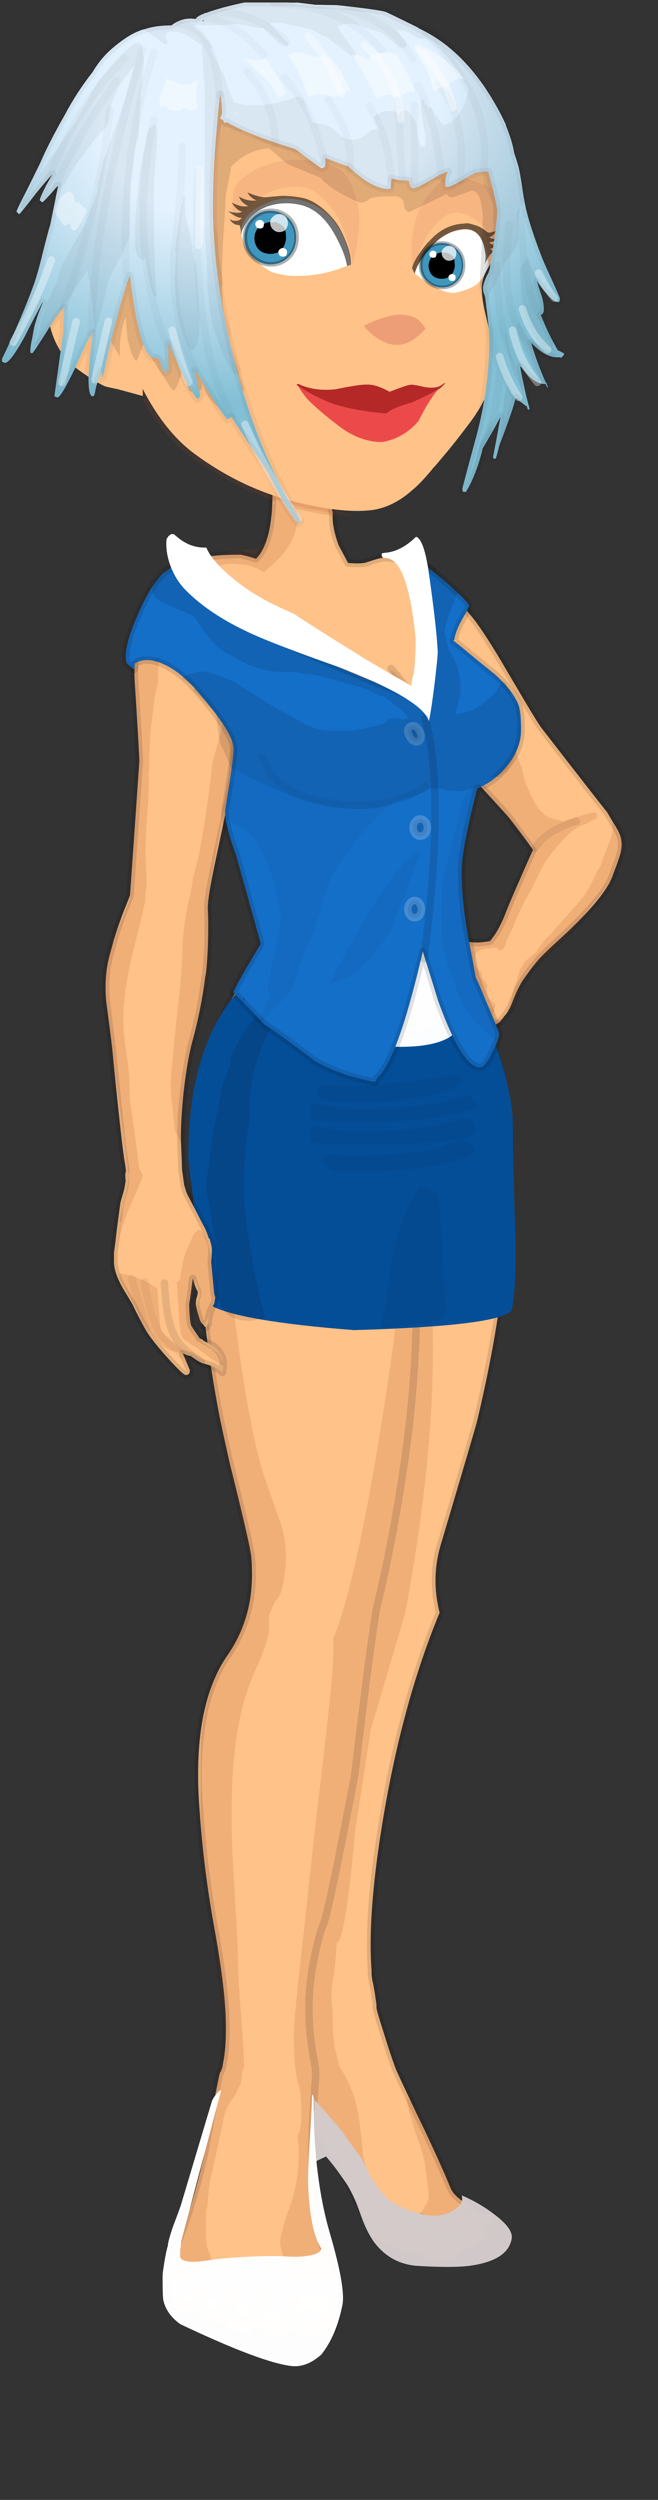
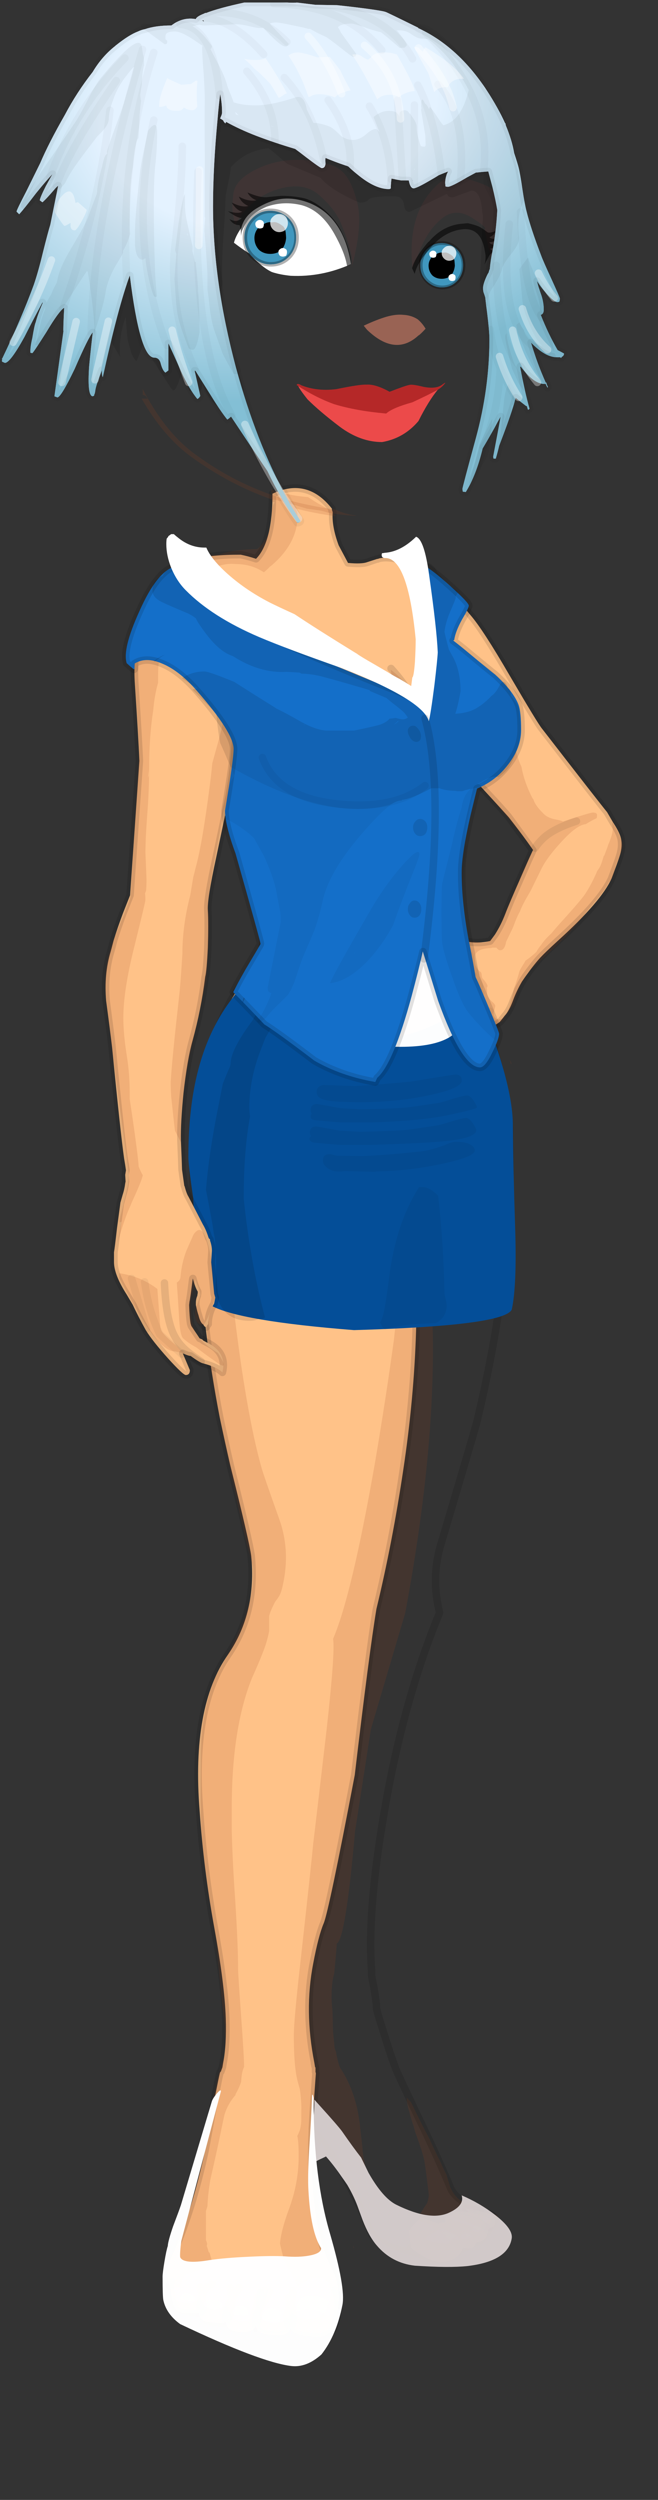
<svg xmlns="http://www.w3.org/2000/svg" xmlns:ns1="http://sodipodi.sourceforge.net/DTD/sodipodi-0.dtd" xmlns:ns2="http://www.inkscape.org/namespaces/inkscape" xmlns:xlink="http://www.w3.org/1999/xlink" id="svg1920" image-rendering="auto" version="1.1" x="0px" y="0px" width="176" height="668" ns1:docname="icoAzafata.svg" ns2:version="1.1.2 (0a00cf5339, 2022-02-04)">
  <rect width="100%" height="100%" fill="#333333" stroke="none" />
  <ns1:namedview id="namedview1922" pagecolor="#505050" bordercolor="#eeeeee" borderopacity="1" ns2:pageshadow="0" ns2:pageopacity="0" ns2:pagecheckerboard="0" showgrid="false" ns2:zoom="1" ns2:cx="44" ns2:cy="166.5" ns2:window-width="2560" ns2:window-height="1356" ns2:window-x="1920" ns2:window-y="0" ns2:window-maximized="1" ns2:current-layer="svg1920" />
  <defs id="defs1788">
    <g id="AvatarEstatico_elementos-Cara-Oops_mcOjoD-OOps" overflow="visible">
      <path fill="#4097be" stroke="none" d="M 5,4.95 Q 5.75,4.05 5.7,2.8 5.65,1.55 4.8,0.75 3.9,-0.05 2.7,0 1.55,0.05 0.75,0.95 -0.05,1.85 0,3.1 0.05,4.35 0.95,5.15 1.85,5.95 3,5.9 4.2,5.85 5,4.95 Z" id="path1771" />
      <path fill="#4097be" stroke="none" d="M 5,4.95 Q 5.75,4.05 5.7,2.8 5.65,1.55 4.8,0.75 3.9,-0.05 2.7,0 1.55,0.05 0.75,0.95 -0.05,1.85 0,3.1 0.05,4.35 0.95,5.15 1.85,5.95 3,5.9 4.2,5.85 5,4.95 Z" id="path1773" />
      <path id="Layer54_0_1_STROKES" stroke="#000000" stroke-opacity="0.301" stroke-width="0.5" stroke-linejoin="round" stroke-linecap="round" fill="none" d="M 5.05,4.95 Q 4.25,5.85 3.05,5.9 1.9,5.95 1,5.15 0.1,4.35 0.05,3.1 0,1.85 0.8,0.95 1.6,0.05 2.75,0 3.95,-0.05 4.85,0.75 5.7,1.55 5.75,2.8 5.8,4.05 5.05,4.95 Z" />
      <path fill="#ffffff" stroke="none" d="M 4.6,4.25 Q 4.4,4.1 4.25,4.1 q -0.2,0 -0.35,0.15 -0.15,0.1 -0.15,0.3 0,0.2 0.15,0.4 0.15,0.1 0.35,0.1 0.15,0 0.35,-0.1 0.1,-0.2 0.1,-0.4 0,-0.2 -0.1,-0.3 M 1.7,1 Q 1.5,1 1.35,1.15 1.2,1.25 1.2,1.45 q 0,0.2 0.15,0.4 0.05,0 0.15,0.05 0.05,0.05 0.2,0.05 0.2,0 0.35,-0.1 0.1,-0.2 0.1,-0.4 0,-0.2 -0.1,-0.3 Q 1.9,1 1.7,1 Z" id="path1776" />
      <path fill="#000000" stroke="none" d="M 4.6,3 Q 4.6,2.9 4.55,2.35 4.45,1.8 4.2,1.65 3.6,1.2 3.25,1.25 q -0.4,0.05 -0.4,0 -0.35,0 -0.7,0.2 0,0.2 -0.1,0.4 Q 1.9,1.95 1.7,1.95 1.55,1.95 1.5,1.9 1.1,2.4 1.1,3 q 0,0.75 0.5,1.3 0.5,0.45 1.25,0.45 0.5,0 0.9,-0.2 0,-0.2 0.15,-0.3 Q 4.05,4.1 4.25,4.1 4.55,3.6 4.6,3 Z" id="path1778" />
      <path fill="#ffffff" fill-opacity="0.749" stroke="none" d="m 4.8,1.35 q 0,-0.4 -0.25,-0.7 -0.3,-0.3 -0.7,-0.3 -0.4,0 -0.7,0.3 -0.3,0.25 -0.3,0.6 0,0.05 0,0.1 0,0.4 0.3,0.7 0.3,0.3 0.7,0.3 Q 4.1,2.35 4.4,2.2 4.45,2.15 4.55,2.05 4.8,1.75 4.8,1.35 Z" id="path1780" />
    </g>
    <radialGradient id="Gradient_1" gradientUnits="userSpaceOnUse" cx="0" cy="0" r="61.957" fx="0" fy="0" gradientTransform="matrix(0.987,-0.157,0.112,0.707,23.2,7.1)" spreadMethod="pad">
      <stop offset="36.470%" stop-color="#E4F2FF" id="stop1783" />
      <stop offset="88.235%" stop-color="#83BFD5" id="stop1785" />
    </radialGradient>
    <radialGradient ns2:collect="always" xlink:href="#Gradient_1" id="radialGradient2004" gradientUnits="userSpaceOnUse" gradientTransform="matrix(0.987,-0.157,0.112,0.707,23.2,7.1)" cx="0" cy="0" fx="0" fy="0" r="61.957" spreadMethod="pad" />
    <radialGradient ns2:collect="always" xlink:href="#Gradient_1" id="radialGradient2006" gradientUnits="userSpaceOnUse" gradientTransform="matrix(0.987,-0.157,0.112,0.707,23.2,7.1)" cx="0" cy="0" fx="0" fy="0" r="61.957" spreadMethod="pad" />
  </defs>
  <g id="icoAzafata" overflow="visible" transform="matrix(2,0,0,2,0.488,0.321)">
    <g id="AvatarEstatico_chica2-piernas" transform="translate(50.95,158.2)">
-       <path fill="#ffc288" stroke="none" d="m 10.8,-18.1 q -0.97,2.501 -3.9,9.2 -1,2.25 -8.4,1.95 -7.25,-0.25 -7.3,-0.15 -0.7,3.55 -2.05,9.15 -0.8,3.25 -1.35,7.35 -1.5,10.2 -0.25,21.4 0.15,1.4 0.3,2.8 1.75,13.15 1.4,16.2 -0.05,0.75 -2.35,7.65 -2.05,6.4 -2.7,15.4 -0.3,4.55 0.7,21.35 0.65,11.95 -1.75,16.25 -0.361,0.643 -0.65,1.25 -1.15,1.249 -1.6,2.5 -1.35,1.304 -1.35,3.05 l 0.45,2.25 q 0.812,2.027 2.6,2.2 0.431,0.474 0.95,0.7 0.47,0.196 0.9,0.4 2.454,0.592 5.65,3.1 0.089,0.073 0.15,0.15 2.337,2.015 4.6,6.35 2.15,3.95 3.1,6.4 0.112,0.29 0.6,1.4 2.25,2.7 10.4,2.7 2.25,0 5.35,-4.7 0,-0.5 -2.25,-1.65 -2.45,-1.25 -3,-2.6 -1.304,-3.155 -3.55,-7.9 -0.44,-0.897 -0.9,-1.85 -2.65,-5.6 -2.85,-6.1 -0.8,-2.15 -1.65,-4.95 -0.95,-2.95 -0.95,-3.3 0,-0.204 0,-0.4 -0.335,-2.45 -0.55,-3.2 -0.1,-0.705 -0.1,-0.75 0,-0.274 0,-0.55 -0.555,-7.422 1.4,-19.45 2.6,-16.1 7.7,-28.4 -1.15,-4.5 0.1,-8.9 4,-13.45 4.85,-16.45 5.05,-20.95 4.4,-38.1 0.26,-5.205 -3.15,-15 z" id="path1790" />
      <path fill="#ffc288" stroke="none" d="m 3.05,-1 q 7.165,-8.293 10.7,-19.35 -8.428,8.875 -35.65,-1 -0.103,0.222 -0.2,0.45 -2.15,4.95 -2.9,11.9 -0.7,6.55 -0.1,13.75 1.1,15 3.3,26.3 0.7,3.3 1.4,6.35 2.55,10.2 2.8,12.1 0.75,7.6 -3.1,13.2 -4.9,6.95 -3.8,20.85 0.55,7.9 1.95,15.55 1.4,7.65 1.55,12.2 0.118,3.554 -0.35,5.95 -0.053,0.292 -0.1,0.6 -0.1,0.25 -0.2,0.55 -0.1,0.05 -0.15,0.25 -0.367,1.55 -1.45,7.4 -0.224,1.316 -0.5,2.85 -1.2,5.55 -2.75,9.9 -0.82,2.35 -1.75,4.35 -1.55,3.35 1.15,5.65 2.65,2.25 9.05,3 8.85,1.1 9.7,1 1.4,-0.05 2.15,-2.15 0.4,-1.1 0.3,-2.6 -0.1,-1.75 -0.9,-3.25 -1.252,-2.481 -1.95,-6 -0.723,-3.928 -0.75,-9.15 -0.022,-1.257 0.05,-3.6 0.17,-2.88 0.5,-7.4 L -9,118.45 q 0,-0.3 0,-0.6 h -0.05 q -0.047,-0.314 -0.1,-0.6 v 0 q -1.385,-6.986 -0.15,-13.3 0.7,-3.7 1.4,-5.35 0.7,-1.7 4.15,-19.8 Q -1.8,62.3 -0.85,56.6 1.3,47.7 2.75,37.95 5.6,19.05 3.85,1.8 Z" id="path1792" />
      <path fill="#ffc288" stroke="none" d="m -28.25,146.45 -0.2,0.3 q -0.1,0.4 0.35,2.45 0.25,1.15 1.1,1.4 0.2,0.05 1.95,0.1 1,0 1.05,-0.7 -0.3,-2.35 -0.4,-2.8 0,-0.3 -2.75,-0.6 -0.85,-0.05 -1.1,-0.15 z" id="path1794" />
      <path fill="#ffc288" stroke="none" d="m -20.35,147.35 q -2.45,-0.2 -2.5,-0.6 -0.35,0.35 -0.6,0.4 -0.1,0.1 -0.55,0.75 -0.25,0.6 -0.4,1.35 -0.05,0.4 -0.15,1.1 -0.2,1.15 1,1.5 0.2,0.05 1.7,0.15 0.65,0.05 0.95,-0.25 0.2,-0.4 0.35,-0.65 0.15,-0.15 0.25,-0.9 0.15,-1.35 -0.05,-2.85 z" id="path1796" />
      <path fill="#ffc288" stroke="none" d="m -16.35,147.9 -1.55,0.5 q -1.7,0.25 -2.55,0.9 l 0.4,-0.7 q -0.518,0.856 -0.55,0.95 l -0.35,1.3 q -0.2,1.4 0.4,1.95 0.4,0.35 1.5,0.4 1.1,0.1 1.75,-0.35 0.4,-0.3 0.65,-1.85 0.2,-1.95 0.3,-3.1 z" id="path1798" />
      <path fill="#ffc288" stroke="none" d="m -12.85,148.65 q -0.1,0.25 -0.5,0.3 -0.297,-0.95 -2.45,0.05 l -0.3,0.55 q -0.6,0.95 -0.75,1.3 -0.1,0.3 -0.15,1.05 -0.05,1.25 1.15,1.55 2.1,0.4 2.9,0 0.8,-0.45 1,-2.1 0.05,-0.4 -0.1,-0.9 -0.2,-1 -0.25,-1.4 -0.15,-0.15 -0.3,-0.4 z" id="path1800" />
      <path fill="#ffc288" stroke="none" d="M -11.75,148.05 Q -11.9,147.9 -12,147.7 h -0.05 q 0.1,0.9 -0.4,1.95 -0.25,0.55 -0.3,1.15 -0.1,0.4 -0.05,0.9 0.05,0.9 0.9,1.55 0.8,0.45 1.6,0.45 0.85,0.15 1.3,0.15 0.15,0 0.4,0 0.35,0 0.65,-0.1 0.75,-0.2 1.3,-0.95 0.5,-1 0.7,-3.1 -0.1,-0.6 -0.1,-1.1 -0.1,-0.55 -0.35,-1 l -1.9,0.05 q -0.75,0.05 -1.4,0.2 -0.2,0.05 -0.35,0.05 0.05,0.05 0.05,0.1 0,0.65 -0.7,0.65 -0.45,0 -1.05,-0.6 z" id="path1802" />
      <path fill="#f0a761" stroke="none" d="m 13.2,138.95 -0.3,0.1 q 1.15,0.25 1.55,0.2 l 0.2,-0.05 q -0.5,0.05 -1.45,-0.25 z" id="path1804" />
      <path fill="#ffc288" stroke="none" d="m 14.65,139.2 q 0.4,-0.2 0.35,-0.8 0.05,-0.8 -1.15,-1.1 -1.15,-0.35 -2.3,-0.55 h -0.5 q 0.6,0.5 0.7,0.95 l 0.25,0.95 0.75,0.4 q 0.05,0 0.15,0 l 0.3,-0.1 q 0.95,0.3 1.45,0.25 z" id="path1806" />
      <path fill="#ffc288" stroke="none" d="m 9.45,137.25 q -0.15,0.1 -0.15,0.4 0,0.5 0.8,1 0.3,0.15 0.65,0.3 0.1,0.05 1.3,0.95 0.75,0.55 1.35,0.2 0.95,-0.5 0.9,-1.2 -0.1,-0.75 -1.45,-1.25 -1.4,-0.55 -2.35,-0.55 -0.1,0 -0.2,0 -0.65,0 -0.85,0.15 z" id="path1808" />
      <path fill="#ffc288" stroke="none" d="M 9.9,137.6 Q 9.5,137.55 9.45,137.55 8.4,137.5 8.35,138 q -0.05,0.85 0.35,1.3 0.05,0.05 0.2,0.2 l 0.05,0.05 q 0.05,0 0.1,0.05 0.5,0.3 1.6,0.9 1.05,0.55 1.75,0.65 0.65,0.1 1.15,-0.3 0.5,-0.4 0.5,-1.3 -0.15,-0.6 -1.95,-1.25 -1.85,-0.65 -2.2,-0.7 z" id="path1810" />
      <path fill="#ffc288" stroke="none" d="m 6.85,140.3 q 0.1,0.2 0.3,0.35 0.3,0.15 1.6,0.55 0.4,0.15 1.75,0.65 1.35,0.45 1.7,-0.05 0.35,-0.5 0.55,-1.1 0.2,-0.6 -1.05,-1.1 -1.3,-0.5 -2.25,-0.8 -0.95,-0.3 -1.5,-0.25 -0.55,0.05 -0.95,0.6 -0.4,0.6 -0.15,1.15 z" id="path1812" />
      <path fill="#ffc288" stroke="none" d="m 4.9,137.8 q 0.2,0.2 -0.45,0.75 -0.7,0.7 -0.95,1.15 l 0.25,2.25 q 0.8,0.65 1.85,1.25 1.65,0.9 3.05,0.55 1.3,-0.3 1.8,-1.2 0.5,-0.95 0.45,-1.55 -0.15,-0.65 -0.8,-1.1 -0.65,-0.5 -2.45,-1.1 -1.85,-0.65 -2.75,-1 z" id="path1814" />
      <path fill="#ffffff" fill-opacity="0.501" stroke="none" d="m -22,150.3 q 0.45,0.05 0.5,-0.4 0.15,-0.9 -1.05,-1 -1.3,-0.15 -1.35,0.5 -0.15,0.7 1.9,0.9 m 3.8,0.6 q 0.1,0 0.15,0 0.2,-1.1 -1,-1.2 -1,-0.1 -1,1.15 1.6,0.25 1.8,0.1 l 0.05,-0.05 m 4.5,-0.4 q -0.15,-0.25 -0.7,-0.35 -0.6,-0.25 -1,-0.05 -0.35,0.2 -0.5,0.5 -0.25,0.3 -0.35,0.85 0.2,0.15 0.6,0.25 1,0.25 1.9,0.2 0.05,-0.5 0.05,-0.85 0.05,-0.4 0,-0.55 m 4.75,-2.1 q -0.4,-0.15 -1.2,0 -0.75,0.05 -1.3,1.15 -0.05,0.4 -0.15,1.05 0.8,-0.65 2.55,-0.3 1.3,0.3 1.85,0.9 v -0.05 q 0.2,-0.8 0.15,-1.9 -0.6,-0.55 -1.9,-0.85 m -16.95,-0.3 q -0.65,-0.2 -1,0.2 -0.25,0.4 -0.25,0.45 l 0.2,0.15 1.45,0.15 q 0.05,0.05 0.4,-0.1 0.05,-0.6 -0.8,-0.85 m 38.15,-8.35 q 0.1,0.1 0.35,0.1 0.05,0 0.1,0.05 0.05,0 0.2,-0.25 0.15,-0.1 0.35,-0.3 -0.1,-0.05 -0.15,-0.05 -0.2,-0.15 -0.65,-0.3 -0.45,0.1 -0.45,0.55 l 0.05,0.15 q 0.1,0 0.2,0.05 m -0.75,1 q 0.15,-0.1 0.4,-0.3 -0.1,-0.1 -0.15,-0.1 -0.25,-0.15 -0.75,-0.3 -0.55,0.1 -0.55,0.6 0.65,0.2 0.75,0.2 h 0.25 q 0,-0.05 0.05,-0.05 v -0.05 m 2.1,-2.4 q 0.05,0.1 0.25,0.1 0.05,0 0.1,0 0.05,0 0.15,-0.15 0.1,-0.1 0.25,-0.25 -0.05,-0.05 -0.1,-0.05 -0.15,-0.1 -0.5,-0.2 -0.35,0.05 -0.35,0.4 l 0.05,0.1 q 0.05,0 0.15,0.05 m 0.85,-0.8 Q 14.3,137.5 14.2,137.4 14,137.5 14,137.75 l 0.05,0.1 q 0.05,0 0.15,0.05 0.05,0.1 0.25,0.1 0.05,0 0.1,0 0.05,0 0.15,-0.15 0.05,-0.05 0.15,-0.1 -0.2,-0.1 -0.4,-0.2 m -6.7,2.1 q -0.3,-0.15 -1,0.35 -0.75,0.4 -0.9,0.7 -0.15,0.25 1.15,0.5 0.9,0.1 1.7,0.25 0.6,-0.85 1.2,-1.15 -0.9,-0.25 -2.15,-0.65 z" id="path1816" />
      <path fill="#ffc288" stroke="none" d="m 11.05,-28.9 q -0.375,-1.184 -0.65,-3 -6.44,3.943 -26.5,0 -0.058,0.819 -0.3,1.45 l -0.65,1.4 q -0.438,0.418 -0.9,1 -0.481,0.662 -1.55,2.05 -1.055,1.446 -2.6,5.1 -0.119,0.275 -0.25,0.55 0.055,0.142 0.1,0.3 5.08,3.189 14.25,5.95 9.321,2.809 13.7,2 2.75,-0.45 4.5,-1.5 2.55,-1.55 4.65,-4.9 -0.1,0.066 -0.1,0.1 -0.366,-1.227 -0.85,-2.6 -1.166,-3.431 -2.85,-7.5 z" id="path1818" />
      <path fill="#a64420" fill-opacity="0.149" stroke="none" d="m -3.95,141.6 0.05,0.5 q 0,-0.15 0.05,-0.15 l -0.1,-0.35 M -35.4,-5.4 v -0.05 q -0.019,0.059 -0.05,0.1 0.03,-0.014 0.05,-0.05 m 11.3,-8 q -0.362,0.267 -0.7,0.45 -0.033,0.796 -0.1,1.6 -0.25,2.4 -0.4,2.65 0.014,2.307 0.05,4.6 l 0.15,0.15 q 0,0.253 -0.15,0.35 0.074,2.043 0.15,4.05 0.031,0.45 0.05,0.9 0.25,2.25 0.5,6.75 1.4,15 1.3,15.05 0.878,5.442 2.35,12.45 2.25,10.95 3.55,15.4 0.3,3.9 -1.95,8.7 -1.15,2.55 -3.1,6 -1.5,3.7 -1.85,8.4 -0.1,1.55 -0.1,8.2 0,1.935 0.1,3.95 0.167,2.513 0.5,5.15 0.3,2.4 1.45,9.55 0.802,8.553 1.2,11.5 -0.003,0.116 -0.05,0.25 0.037,0.105 0,0.25 0,0.047 0,0.1 0.1,0.902 0.1,1.6 0,1.4 -0.3,2.2 -0.55,1.5 -0.85,2.85 -0.225,1.275 -0.5,2.2 -0.113,0.859 -0.55,2.85 -0.099,1.079 -0.25,2.6 -0.025,0.181 -0.05,0.35 -0.402,1.081 -1.1,3.1 -1,3 -1,3.35 0,0.25 0.25,0.65 0,0.073 -0.05,0.2 -0.034,0.194 -0.1,0.4 -0.285,0.905 -0.6,1.6 0.02,0.197 0,0.35 -0.119,0.566 -0.2,1.05 -0.533,0.964 -1.1,2.3 -1.35,3.2 -1.35,5.05 -0.291,1.654 0.8,1.7 0.228,-0.25 0.5,-0.25 0.126,0 0.2,0 0.276,-0.178 0.4,-0.6 0.3,-0.95 0.65,-1.1 2.05,-0.7 2.6,-0.95 0.75,-0.4 0.75,-1 l -0.25,-0.9 q -0.045,-0.049 -0.15,-0.15 -0.1,-0.413 -0.25,-0.8 0.05,-0.12 0.05,-0.25 0,-0.2 -0.15,-0.5 v -3.9 l 0.2,-0.65 q 0.084,-1.88 0.4,-3.6 0.75,-3.25 1.3,-5.9 0.55,-2.7 0.6,-2.8 0.459,-1.423 1.45,-2.55 0.021,-0.051 0,-0.1 0.488,-0.861 0.75,-1.65 0.06,-0.844 0.15,-1.25 0.096,-0.449 0.25,-0.75 0,-0.018 0,-0.05 0,-1.3 -0.4,-6.8 -0.4,-5.55 -0.4,-6.2 0,-3.2 -0.4,-9.45 -0.334,-4.65 -0.45,-9.05 0,-1.515 0,-3 0,-10.7 2.7,-17.4 1.35,-3 1.85,-4.5 0.35,-1.15 0.45,-1.8 0,-0.25 0,-2 0.15,-0.65 0.8,-1.9 0.35,-0.45 0.5,-0.7 0.3,-0.45 0.5,-1.4 1.1,-4.75 -0.5,-9.1 -2.05,-5.75 -2.3,-6.65 -1.45,-5.1 -2.75,-13.85 -2,-13.9 -2.15,-23.15 -0.145,-8.802 1.05,-15.35 -2.695,1.25 -3.45,1.25 -0.333,0 -0.6,-0.1 m 8,-18.5 q -0.071,0.674 -0.35,1.6 -0.578,1.977 -1.4,2.05 -0.8,1.25 -1.25,1.75 -0.75,0.75 -3.35,6.4 1.409,0.983 1.8,1.2 0.315,0.252 1.45,0.85 1.236,-4.528 3.3,-7.7 l 2.95,-2.55 q 0.931,-1.469 1.2,-2.85 L -16.1,-31.9 M 3.8,122.55 q -0.275,-0.329 -0.6,-0.65 0,0.737 0.3,1.75 0.2,0.8 0.65,2.15 0.098,0.4 0.2,0.75 0.942,2.507 1.2,3.75 0.2,1.1 0.6,4.55 0.015,0.053 0,0.1 0.012,0.074 0,0.15 -0.15,0.8 -0.25,0.95 -0.15,0.15 -0.6,0.9 -0.5,0.8 -0.5,0.9 0,0.3 0.45,0.45 H 6 q 0.65,-0.15 2.25,-0.65 0.188,-0.056 0.35,-0.1 0.67,0.2 1.5,0.2 2.45,0 2.45,-1.1 -0.41,-0.205 -0.9,-0.6 Q 9.914,135.903 9,133.8 8.715,132.851 8.5,132.15 8.113,131.425 7.75,130.55 7.352,129.828 6.4,127.75 6.369,127.684 6.35,127.6 5.215,125.5 3.8,122.55 M 7.1,-2.55 q 0.767,-2.566 7.45,-10.3 -4.464,4.373 -9.15,4.7 -4.7,0.38 -9.9,-1.9 -5.191,-2.224 -7.25,-2.7 1.7,0.9 3.45,2.45 0.1,0.1 3.45,3.15 3.8,3.55 5.65,10.55 1.85,6.9 0.7,17.15 -1.05,7.7 -2.55,16.55 -3.1,17.7 -5.6,23.5 0.3,1.65 -0.85,12 -0.593,5.114 -1.6,13.65 -0.1,0.809 -0.2,1.65 -0.25,2.7 -1.6,14.85 -1,8.75 -1,10.8 0,4.2 0.5,6.1 0.135,0.537 0.3,1.1 0.063,0.327 0.1,0.75 0.15,1.55 0.1,2.05 v 1.3 q -0.022,1.048 -0.3,1.65 -0.095,0.255 -0.25,0.55 0.042,0.054 0.05,0.1 0.15,0.85 0.15,2.55 0,2.925 -0.85,5.75 -0.18,0.602 -0.4,1.2 -1.111,2.979 -1.25,4.75 0.088,0.44 0.5,2.05 0.2,0.5 1.1,2.1 0.356,0.577 0.75,1.55 1.142,-0.873 1.95,-1.05 2.5,-0.55 2.5,2.15 0,0.4 -0.35,1.2 -0.033,0.078 -0.1,0.15 -0.015,0.308 -0.15,0.6 0,0.218 0,0.25 -0.101,0.152 -0.35,0.25 -0.635,0.8 -2,0.8 -1.1,0 -1.9,-0.55 -0.3,-0.208 -0.45,-0.45 0,0.085 0,0.15 0,0.35 -0.75,0.9 -0.8,0.55 -1.45,0.55 -1.452,0 -1.8,-0.85 -0.098,0.01 -0.2,0 v -0.05 q 0,-0.25 0.55,-1.55 0.5,-1.35 0.5,-1.8 0,-1.1 -0.95,-0.4 -0.95,0.7 -0.85,1.75 l -0.25,0.9 q 0,0.09 0,0.15 0,0.272 -0.15,0.45 l -0.3,0.95 q -0.328,0.15 -0.7,0.15 -1.577,0 -1.8,-1.15 -0.182,-0.078 -0.4,-0.15 0.142,-0.018 0.25,-0.05 -0.271,-0.349 -0.35,-0.75 -0.12,0.043 -0.3,0.05 -0.626,0.5 -1.35,0.5 -1,0 -1.5,-0.7 -0.285,-0.477 -0.3,-0.9 -0.023,0.021 -0.05,0.05 -0.394,0.427 -0.95,0.55 -0.054,0.084 -0.1,0.15 h -1.05 q -0.107,-0.031 -0.25,-0.1 -0.722,-0.122 -1,-0.5 -0.037,-0.038 -0.1,-0.1 -0.6,0.135 -0.6,0.75 0,1.35 3.8,1.8 0.4,0.2 0.55,0.75 0.5,0.55 3.2,0.6 0.15,0.15 0.35,0.45 0.35,0.3 1.55,0.3 l 2.1,-0.35 q 0.9,0.45 2.25,0.45 0.6,0 1.5,-0.15 0.8,-0.2 0.85,-0.2 0.1,0 0.8,0.4 0.7,0.35 2.35,0.35 2.15,0 2.75,-1.05 0.45,-0.75 0.45,-3.45 0,-0.847 -0.5,-1.6 -0.045,-0.076 -0.1,-0.15 0.17,0.069 0.3,0.15 0.087,0.036 0.15,0.05 0.053,-0.003 0.1,-0.05 0.169,-0.211 0.2,-0.45 0.191,-0.318 0.1,-0.95 0,-0.2 -0.75,-2 -0.85,-2 -1,-2.65 -0.6,-2.65 -0.8,-4.7 -0.075,-0.817 -0.15,-1.5 -0.242,-2.494 -0.4,-3.2 -0.179,-1.164 -0.25,-1.8 0.584,-0.416 1.1,-0.7 -0.027,-0.239 -0.1,-0.55 -0.196,-0.815 -0.3,-1.45 0.474,0.746 1.1,1.7 2.8,4.2 3.35,5.2 0.95,1.6 2.1,4.5 0.5,1.2 1.75,2.15 1.6,1.25 4.05,1.7 0.85,0.425 1.35,0.45 0.069,0.069 0.15,0.15 0.65,0.4 2.45,0.4 1.05,0 2,-0.8 1.35,-1.05 3.3,-1.7 0.4,-0.15 2.2,-3 0,-1.5 -1,-0.75 -0.9,0.7 -1.5,1.9 -1.043,0.362 -2.3,1.35 -0.62,-0.235 -1.65,-0.1 -0.3,-0.2 -1.55,-1.6 -0.7,-0.8 -0.7,0.15 0,0.048 0,0.1 H 3.9 q -2.345,-1.639 -3.7,-3.95 -0.292,-0.688 -0.9,-1.7 -0.185,-0.293 -0.35,-0.55 -0.037,-0.1 -0.1,-0.2 -0.035,-0.053 -0.1,-0.1 -0.467,-0.479 -0.85,-1.35 -0.281,-0.795 -0.5,-1.9 -0.042,-0.404 -0.1,-0.8 0.01,-0.115 0,-0.25 -0.173,-1.564 -0.3,-2.6 -0.4,-4.55 -2.45,-7.85 -0.142,-0.223 -0.3,-0.45 -0.376,-1.147 -0.5,-2.05 -0.075,-0.178 -0.15,-0.4 -0.082,-0.287 -0.1,-0.9 -0.03,-0.194 -0.05,-0.35 -0.005,-0.05 0,-0.1 -0.15,-1.075 -0.15,-2.95 -0.014,-0.571 -0.05,-1.1 -0.084,-0.602 -0.1,-1.5 0,-2.068 0.35,-3.15 0.309,-3.254 0.35,-4.05 Q -5,100.839 -3.7,86.25 -2.803,80.551 -1.6,72.7 L 3,57.15 Q 7.578,32.62 6.5,15.05 6.289,0.384 7.1,-2.55 m 9.55,-10.35 -0.4,-1.2 q -0.239,-0.013 -0.5,-0.05 0.665,1.418 1,2.05 -0.055,-0.368 -0.1,-0.8 M 8.4,-30.85 q -0.019,0.83 -0.1,1.6 0.062,0.062 0.1,0.1 2.85,5.25 3.35,6.45 1.313,3.691 2.15,5.3 0.145,-0.076 0.3,-0.15 0.333,-0.538 0.6,-0.65 l -1.5,-4.25 q 0.309,0.71 0.5,1 -1.523,-5.077 -3.2,-9 L 10.35,-31.9 8.4,-30.85 M 3.8,-29.6 3.75,-30.15 3.3,-30.2 q -0.55,0.6 -0.65,1.1 -0.05,0.1 -0.05,0.9 0,0.95 0.05,1.15 0.05,0.6 0.45,1.1 0.55,-0.5 0.65,-1.6 0.05,-0.3 0.05,-2.05 z" id="path1820" />
      <path id="Layer35_0_1_STROKES" stroke="#000000" stroke-opacity="0.121" stroke-width="1" stroke-linejoin="round" stroke-linecap="round" fill="none" d="m 13.8,-21.35 q 0.065,0.188 0.125,0.375 l 0.55,1.625 q 0.153,0.465 0.3,0.925 0.023,-0.025 0.1,-0.05 -0.042,0.065 -0.075,0.125 2.368,7.624 2.15,12 0.65,17.15 -4.4,38.1 -0.85,3 -4.85,16.45 -1.25,4.4 -0.1,8.9 -5.1,12.3 -7.7,28.4 -1.955,12.028 -1.4,19.475 0,0.251 0,0.525 0,0.045 0.125,0.775 0.19,0.725 0.525,3.175 0,0.196 0,0.4 0,0.35 0.95,3.3 0.85,2.8 1.65,4.95 0.2,0.5 2.85,6.1 0.46,0.953 0.9,1.85 2.246,4.745 3.55,7.9 0.55,1.35 3,2.6 0.534,0.273 0.95,0.5 m 1.05,2.575 q -0.019,0.839 -0.5,1.225 -0.436,0.348 -0.975,0.325 -0.167,0.326 -0.375,0.625 -0.269,0.384 -1.125,0.2 -0.17,-0.024 -0.35,-0.075 -0.074,0.214 -0.2,0.45 -0.03,0.087 -0.075,0.175 -0.5,0.9 -1.8,1.2 -1.4,0.35 -3.05,-0.55 -0.449,-0.257 -0.85,-0.525 -4.591,-0.545 -6.175,-2.45 -0.513,-1.135 -0.625,-1.425 -0.95,-2.45 -3.1,-6.4 -2.122,-4.064 -4.275,-6.1 -0.096,2.164 -0.075,3.35 0.027,5.222 0.775,9.15 0.673,3.519 1.925,6 0.8,1.5 0.9,3.25 0.059,0.879 -0.05,1.625 m -11.025,2.65 q -0.146,0.391 -0.325,0.525 -0.65,0.45 -1.75,0.35 -1.1,-0.05 -1.5,-0.4 -0.363,-0.334 -0.425,-0.975 -0.308,0.218 -0.875,0.175 -1.5,-0.1 -1.7,-0.15 -1.037,-0.303 -1.025,-1.2 m -3.9,-3.575 q -0.785,-1.742 0.225,-3.925 0.93,-2 1.75,-4.35 1.55,-4.35 2.75,-9.9 0.276,-1.534 0.525,-2.85 1.058,-5.85 1.425,-7.4 0.05,-0.2 0.15,-0.25 0.1,-0.3 0.2,-0.55 0.047,-0.308 0.1,-0.6 0.468,-2.396 0.35,-5.95 -0.15,-4.55 -1.55,-12.2 -1.4,-7.65 -1.95,-15.55 -1.1,-13.9 3.8,-20.85 3.85,-5.6 3.1,-13.2 -0.25,-1.9 -2.8,-12.1 -0.7,-3.05 -1.4,-6.35 -2.2,-11.3 -3.3,-26.3 -0.6,-7.2 0.1,-13.75 0.708,-6.552 2.65,-11.325 v -0.025 q 0.066,-0.137 0.125,-0.275 l 0.25,-0.55 q 0.037,-0.091 0.075,-0.175 1.413,-3.295 2.4,-4.625 1.069,-1.413 1.55,-2.05 0.462,-0.607 0.925,-1.025 l 0.625,-1.4 q 0.242,-0.631 0.325,-1.45 m 30.55,12.55 q 0.149,0.492 0.3,0.975 v -0.05 q 0.014,0.042 0.025,0.075 M 3.05,-0.975 3.85,1.8 Q 5.6,19.05 2.75,37.95 1.3,47.7 -0.85,56.6 -1.8,62.3 -3.75,78.8 -7.2,96.9 -7.9,98.6 q -0.7,1.65 -1.4,5.35 -1.235,6.314 0.175,13.3 H -9.15 q 0.053,0.286 0.125,0.6 H -9 q 0,0.3 0,0.6 l 0.05,0.2 q -0.33,4.52 -0.475,7.4 -0.005,0.132 0,0.25 m 22,14.875 q 0.094,-0.234 0.175,-0.475 0.062,-0.187 -0.025,-0.375 -0.024,-0.059 -0.075,-0.125 -0.237,-0.315 -0.95,-0.6 -0.053,-0.021 -0.1,-0.05 -1.239,-0.463 -2.15,-0.75 -0.95,-0.3 -1.5,-0.25 m -3.2,4.125 q -0.542,-0.353 -1,-0.725 M 4.9,137.8 q 0.9,0.35 2.75,1 1.8,0.6 2.45,1.1 0.401,0.277 0.6,0.625 0.142,0.226 0.2,0.475 0.032,0.388 -0.175,0.925 M 9.9,137.6 q 0.35,0.05 2.2,0.7 0.724,0.261 1.175,0.525 0.238,0.12 0.4,0.25 L 13.7,139.1 q 0.293,0.225 0.35,0.45 0,0.032 0,0.075 m -0.375,-0.55 V 139.1 M -22.35,-20.325 q 0.066,-0.15 0.125,-0.3 M -12.6,152.45 q 0.208,0.028 0.4,0.05 m -4.8,-0.575 q 0.075,0.015 0.15,0.025 m -4.15,-0.6 q 0.14,0.022 0.275,0.05 m -3.45,-0.975 q -0.186,-0.07 -0.375,-0.15" />
      <path id="Layer35_0_2_STROKES" stroke="#000000" stroke-opacity="0.149" stroke-width="1" stroke-linejoin="round" stroke-linecap="round" fill="none" d="m 13,137.05 q 0.421,0.119 0.85,0.25 1.2,0.3 1.15,1.1 0.05,0.6 -0.35,0.8 -0.164,0.016 -0.375,0 M -5.95,149.675 v 0.025 q -0.2,2.1 -0.7,3.1 -0.55,0.75 -1.3,0.95 -0.3,0.1 -0.65,0.1 -0.25,0 -0.4,0 -0.45,0 -1.3,-0.15 -0.8,0 -1.6,-0.45 -0.265,-0.203 -0.45,-0.425 -0.245,0.425 -0.6,0.625 -0.8,0.4 -2.9,0 -0.975,-0.244 -1.125,-1.125 m -7.6,-1.675 q -0.205,0.05 -0.475,0.05 -1.75,-0.05 -1.95,-0.1 -0.85,-0.25 -1.1,-1.4 -0.332,-1.516 -0.375,-2.125 M 13.675,139.1 H 13.7 m -2.65,-2.35 h 0.5 q 0.721,0.125 1.45,0.3 m -41.475,10.025 q -10e-4,-0.221 0.025,-0.325 l 0.2,-0.3 m 3.875,0.75 q 0.047,0.277 0.175,1.275 0.102,-0.292 0.225,-0.55 0.425,-0.675 0.525,-0.775 0.25,-0.05 0.6,-0.375 M -6.4,147.6 q 0.25,0.45 0.35,1 0,0.487 0.1,1.075 m -6.25,2.825 q 0.169,-0.48 0.25,-1.15 0.05,-0.4 -0.1,-0.9 -0.159,-0.799 -0.225,-1.225 -0.074,0.214 -0.175,0.425 -0.25,0.55 -0.3,1.15 -0.1,0.4 -0.05,0.9 0.023,0.401 0.2,0.75 m 0.4,0.05 q -0.069,0.173 -0.15,0.325 -0.146,-0.178 -0.25,-0.375 m 0.325,-3.225 q -0.015,-0.095 -0.025,-0.175 -0.15,-0.15 -0.3,-0.4 m -2.5,-0.85 q -0.414,0.75 -0.675,1.2 l -0.325,0.575 q -0.297,0.458 -0.475,0.775 -0.04,0.313 -0.075,0.65 -0.089,0.554 -0.2,0.95 -0.059,0.217 -0.125,0.375 -0.032,-0.178 -0.025,-0.4 V 151.9 q 0.05,-0.75 0.15,-1.05 0.076,-0.177 0.275,-0.5 0.143,-1.499 0.225,-2.45 m -2.85,-0.6 -0.825,1.3 q -0.117,0.185 -0.2,0.325 -0.006,0.657 -0.075,1.275 -0.1,0.75 -0.25,0.9 -0.075,0.125 -0.175,0.3 -0.075,0.151 -0.175,0.35 -0.038,0.038 -0.075,0.075 -0.028,-0.223 -0.025,-0.475 0.013,-0.239 0.05,-0.5 l 0.35,-1.3 q 0.025,-0.074 0.375,-0.625 -0.016,-0.761 -0.125,-1.575 m -4.2,2.925 q 0.005,0.041 0,0.075 -0.027,0.155 -0.025,0.3 0.254,-0.072 0.4,-0.225 0.156,-0.154 0.175,-0.425 -0.115,-0.902 -0.2,-1.525 -0.117,0.362 -0.2,0.775 -0.047,0.38 -0.15,1.025 z m 12.5,-2.575 q 0.08,0.719 -0.225,1.525" />
      <path id="Layer35_0_3_STROKES" stroke="#000000" stroke-opacity="0.07" stroke-width="1" stroke-linejoin="round" stroke-linecap="round" fill="none" d="m 14.275,139.2 q -0.057,0.218 -0.225,0.425 M 10.5,137.1 q 0.95,0 2.35,0.55 0.937,0.347 1.275,0.825 0.144,0.195 0.175,0.425 0.01,0.152 -0.025,0.3" />
      <g id="AvatarEstatico_bragas" transform="translate(-25.25,-20.15)">
        <path fill="#ffffff" stroke="none" d="M 41.95,8.45 Q 41.9,7.5 41.15,4.9 40.4,2.35 40,1.7 38,5 35.45,6.55 33.7,7.6 30.95,8.1 26.55,8.85 17.25,6.05 7.95,3.25 2.85,0 1.7,1.9 0.95,4.55 0.15,7.15 0.1,9.25 0.05,11.3 0,12.35 0.85,8 5.5,7.2 q 3.95,-0.7 9.6,1.25 5.25,1.85 9.15,4.85 4.05,3.1 3.95,5.5 2.5,-3.3 5.55,-6.15 Q 37.9,8.7 38.9,8 41.2,6.5 41.95,8.45 Z" id="path1825" />
        <path fill="#a64420" fill-opacity="0.149" stroke="none" d="M 2.85,0 Q 1.7,1.9 0.95,4.55 0.15,7.15 0.1,9.25 0.05,11.3 0,12.35 0.774,8.386 4.7,7.35 5.159,4.439 5.85,1.9 5.902,1.828 5.9,1.7 4.234,0.882 2.85,0 m 36.7,7.45 Q 39.382,7.612 39.2,7.75 39.186,7.81 39.15,7.85 39.192,7.824 39.2,7.8 39.267,7.762 39.3,7.7 39.429,7.588 39.55,7.45 m -2.4,2 q -0.289,0.236 -0.6,0.4 -3.016,2.033 -6.15,2.3 -4.7,0.35 -9.9,-1.9 Q 15.3,8 13.25,7.5 q 0.624,0.33 1.25,0.75 0.302,0.097 0.6,0.2 5.25,1.85 9.15,4.85 4.05,3.1 3.95,5.5 2.5,-3.3 5.55,-6.15 2.102,-2.002 3.4,-3.2 m 4.4,-1.65 q 0.047,0.045 0.05,0.1 0.088,0.134 0.15,0.25 Q 41.739,8.078 41.7,8 41.689,7.708 41.65,7.35 L 41.15,5.9 39.8,2 q -0.356,0.588 -0.75,1.1 0.53,0.975 0.85,1.05 0.2,0.45 0.45,1 0.77,1.744 1.2,2.65 z" id="path1827" />
-         <path fill="#ffffff" stroke="none" d="M 41.15,5.9 Q 41.038,5.481 40.9,5 40.233,2.732 39.85,1.95 39.794,1.872 39.75,1.8 L 39.8,2 Z" id="path1829" />
      </g>
    </g>
    <g id="AvatarEstatico_05-zapatosB" transform="translate(41.55,261.95)">
      <path fill="#d2caca" fill-opacity="0.988" stroke="none" d="M 3.95,22.65 Q 3.4,21.9 1,19.25 0.579,18.789 0.25,18.4 0.247,20.116 0.1,21 q -0.25,1.25 -0.35,3.55 0,0.675 0.1,2.55 0.432,-0.409 1.55,-0.9 0.222,-0.101 0.4,-0.2 1.037,1.179 2.05,2.65 0.37,0.508 0.8,1.15 0.958,1.629 1.5,3.2 l 0.55,1.5 q 0.85,2.2 1.9,3.4 2,2.35 5.1,2.7 4.55,0.3 7,0.05 5.5,-0.65 5.95,-3.75 0.15,-1.25 -2.25,-3.1 -2,-1.55 -4.45,-2.6 0.4,1.3 -1.55,2.25 -2.55,1.3 -7.2,-1 Q 9.4,31.55 7.5,28.2 6.913,26.99 6.5,26.15 5.443,24.808 3.95,22.65 Z" id="path1833" />
      <path fill="#ffffff" fill-opacity="0.988" stroke="none" d="M 0.15,18.2 Q 0.1,17.95 0.05,17.8 l -0.1,-0.05 q -0.1,2.8 -0.4,7.4 -0.2,3.6 -0.1,5.3 0.3,5.65 1.7,7.8 0.05,0.7 -1.6,1 -1.35,0.25 -3.25,0.1 -1.7,-0.1 -4.8,0.05 -3.3,0.15 -5.25,0.45 -3.55,0.6 -3.95,-0.4 -0.05,-0.6 0.15,-2.15 l 5.3,-20 q 0,-0.35 -0.55,0.3 -0.5,0.6 -0.65,1 l -4.15,13.9 q -0.25,0.75 -1.05,2.85 -0.65,1.9 -0.7,2.55 v 0.05 q -0.2,0.6 -0.45,2.1 -0.25,1.5 -0.25,2 0,2.7 0.1,3.15 0.4,1.85 2.25,3.2 10.75,5.1 14.85,5.6 2.05,0.25 4.05,-1.55 2,-2.55 2.8,-6.6 0.45,-2.25 -1.65,-9.5 -2.2,-7.45 -2.2,-17.7 z" id="path1835" />
    </g>
    <g id="AvatarEstatico_faldaAzafata" transform="translate(1.85,152.7)">
      <path fill="#044e98" stroke="none" d="m 30,-21 q 0.047,0.027 0.15,0.1 -4.068,4.518 -5.75,11.05 -1.3,4.95 -1.3,11.6 0,1.05 0.65,5.5 0,1.25 0.5,4.7 0.5,3.3 0.4,4.95 -0.4,1.9 -0.25,2.55 0.2,1.3 1.8,2.15 3.8,2.05 19.05,3.25 20.094,-0.577 21.1,-2.75 0.702,-3.203 0.45,-11 -0.258,-7.794 -0.3,-13.55 0.009,-5.708 -4.5,-16.6 0.141,-0.044 -0.05,-0.1 -0.042,-0.116 -0.1,-0.25 -0.371,0.093 -0.5,0.4 -1.798,1.133 -3.8,2.25 -4.3,2.35 -7.3,2.35 -4.95,0 -12.85,-3.65 -7.05,-3.7 -7.4,-3.75 l -0.1,0.45 z" id="path1838" />
      <path fill="#000000" fill-opacity="0.058" stroke="none" d="m 56.5,6.9 q -1.145,-1.15 -2,-1.15 h -0.55 q -3.096,4.852 -4,12.05 -0.55,4.4 -0.9,5.35 -0.115,0.37 -0.3,0.65 0.229,0.667 0.65,0.95 2.14,-0.689 6,-0.8 0.425,-0.013 0.8,-0.05 0.816,-0.432 1.15,-1.1 0.4,-0.75 0.25,-1.7 Q 57.35,20.15 57.35,19.9 57.2,13.05 56.55,7.35 56.524,7.125 56.5,6.9 M 61.4,0.85 Q 61.4,0.4 60.8,0.05 60.15,-0.3 59.15,-0.3 58.4,-0.35 57.7,0 q -1.2,0.5 -2.5,0.8 -0.45,0.15 -2.75,0.35 -2.8,0.3 -6,0.45 l -3.5,-0.05 q -0.8,-0.2 -0.85,-0.2 -1,-0.05 -1,0.8 -0.05,0.55 0.55,1 0.85,0.7 2.35,0.45 l 4.15,0.1 V 3.65 q 4.3,-0.05 8.8,-1 4.45,-0.95 4.45,-1.8 m -16,-8.6 -4.25,-0.15 q -0.85,0.15 -0.9,0.9 0,0.6 0.5,0.85 0.75,0.45 3.1,0.5 5.95,0.25 11.05,-0.8 4.7,-0.95 4.75,-2 0.05,-0.8 -0.8,-0.85 -0.25,0 -6,0.95 -4.8,0.45 -7.45,0.6 m -6.1,7 q 0,0.45 0.6,0.55 1.55,0.15 3.45,0.3 1.5,0 3.05,0 h 1.1 q 6.6,-0.2 9.4,-0.45 4.65,-0.4 4.7,-1.5 0,-0.2 -0.4,-0.85 -0.5,-0.75 -0.9,-0.8 -0.45,0 -1.95,0.45 -1.7,0.55 -2.3,0.6 -3.25,0.5 -3.8,0.55 -1.5,0.15 -6.2,0.25 l -2.75,-0.15 -3,-0.55 q -0.9,-0.05 -0.95,0.75 0,0.3 0.15,0.55 -0.15,0.1 -0.2,0.3 m 0.15,-3 Q 39.4,-3.3 40,-3.2 q 1.55,0.15 3.45,0.3 1.5,0 3.05,0 h 1.1 q 6.65,-0.2 10.35,-1 3.75,-0.8 3.75,-1 0,-0.2 -0.45,-0.9 -0.45,-0.65 -0.85,-0.7 -0.45,0 -1.95,0.45 -1.65,0.55 -2.25,0.6 -3.3,0.5 -3.85,0.55 -1.45,0.15 -6.15,0.25 L 43.45,-4.8 40.4,-5.35 q -0.9,-0.05 -0.95,0.75 0,0.3 0.15,0.55 -0.15,0.1 -0.15,0.3 z" id="path1840" />
      <path fill="#000000" fill-opacity="0.109" stroke="none" d="m 32.4,-17.95 q -0.161,0.371 -0.35,0.75 -0.182,0.35 -0.35,0.65 -2.95,3.94 -2.95,5.8 -0.029,0.159 -0.05,0.3 -0.531,1.202 -1,2.4 -0.311,1.58 -0.7,3.55 -1.153,5.796 -1.55,10.6 0.359,1.782 0.9,4.8 0.069,0.538 0.15,1.05 0.06,0.221 0.1,0.45 0.3,1.8 0.15,6.95 0.55,4.25 4.5,4.25 0.867,0 1.25,-0.25 H 33 q 0.194,-0.088 0.35,-0.2 -0.43,-1.576 -0.85,-3.45 -1.35,-6.05 -2,-12.45 0,-6.4 0.85,-10.95 -0.1,-0.661 -0.1,-1.15 0,-3.85 1.55,-7.8 0.333,-0.848 0.6,-1.55 1.405,-2.409 2.1,-3.7 -0.849,-0.5 -1.65,-1.25 -0.411,0.448 -0.9,1 -0.26,0.086 -0.55,0.2 z" id="path1842" />
    </g>
    <g id="AvatarEstatico_chica2-torso" transform="translate(50.9,158.3)">
      <path fill="#ffc288" stroke="none" d="m 11.8,-76.25 q -1.9,-2.35 -4.45,-4.45 -4.5,-3.65 -7.55,-3.2 -2,0.25 -1.35,5.3 0.45,3.7 1.75,7.2 0.65,1.85 3.6,6.3 3,4.3 3.2,4.7 0.2,0.55 4.85,5.6 5,5.45 5.1,5.6 2.75,3.5 4.25,5.9 0.35,0.4 2.6,1.1 2.3,0.7 3.35,0.6 2.2,-0.2 3.35,-2.1 0.8,-1.3 0.7,-2.15 -0.05,-0.6 -0.25,-2.55 l -0.9,-1.55 q -0.95,-1.15 -8.7,-11.15 -0.55,-0.65 -4.3,-7.05 -3.6,-6.2 -5.25,-8.1 z" id="path1845" />
      <path fill="#ffc288" stroke="none" d="m 31.95,-46.2 q -0.1,-0.85 -1.05,-2.3 -5.7,-1.7 -10.25,2.65 -0.25,0.25 -2.05,4.4 -1.7,3.85 -2.15,5.05 -0.6,1.55 -1.4,2.8 l -0.7,0.95 q 0.05,0.4 2.05,3 2.05,2.7 2.35,2.2 1.35,-1.95 2.35,-3.05 0.7,-0.75 2.4,-2.3 5.8,-5.25 7.15,-8.3 0.85,-2.25 1.05,-2.9 0.4,-1.2 0.25,-2.2 z" id="path1847" />
      <path fill="#ffc288" stroke="none" d="m 14.5,-32.75 q -2.6,0.55 -4.35,-0.3 l 0.95,4.7 q 1.45,3.55 2.75,7.25 1.2,-0.3 1.8,-0.8 0.05,0 0.7,-0.85 0.6,-0.65 1.1,-2 0.65,-1.75 1.6,-3.2 L 19,-28.15 q -0.25,-0.5 -1.3,-1.05 l -2.1,-1.55 q -0.05,-0.25 -0.3,-1.3 -0.3,-0.8 -0.8,-0.7 z" id="path1849" />
      <path fill="#ffc288" stroke="none" d="m 6,-75.15 q -0.15,0.05 -3.2,-3.7 -2.65,-3.2 -3.45,-4.95 l -1.4,0.45 q -0.725,0.269 -2.55,0.1 l -1.25,-2.35 q -0.942,-2.544 -0.8,-4.4 -0.036,-0.1 -0.05,-0.25 h -0.05 q 0,-0.1 0,-0.25 -3.296,-4.197 -7.95,-2 0,6.45 -2.2,8.7 -1.05,-0.35 -2.05,-0.55 -7.927,-0.029 -8.75,2.5 -0.766,2.585 1.15,12.3 1.906,9.706 3.5,15.65 4.085,8.596 5.8,14.3 1.474,4.927 1.15,7.7 20.06,3.943 26.5,0 -0.36,-2.743 -0.45,-6.95 Q 9.9,-41.2 11.1,-52.75 12.25,-64.35 9.2,-69.8 6.1,-75.25 6,-75.15 Z" id="path1851" />
      <path fill="#ffc288" stroke="none" d="m -27.6,-82.55 q -1.75,1.25 -2.55,2.75 -3.45,5.95 -2.95,12.85 0.45,6.85 0.6,10.15 l -1.25,17.95 -0.95,2.4 q -0.75,2 -1.25,3.65 -0.35,1.35 -0.4,1.5 -0.9,3 -0.6,6.55 0.55,4.1 0.8,6.25 1.091,11.169 1.6,14.8 0.087,0.531 0.15,0.9 l 0.1,0.7 -0.1,0.6 0.05,0.9 -0.05,0.25 q -0.1,0.8 -0.35,1.55 l -0.3,1.05 V 2.3 l -0.45,3.35 q -0.3,2.65 -0.4,3.2 v 1.3 q 0,1.7 1.7,4.35 l 0.8,1.35 q 0.75,1.6 1.75,3.4 0.85,1.4 3,3.8 2,2.2 2.35,2.2 0.55,0 0.55,-0.65 l -0.95,-2.25 q 0.75,0.35 1.05,0.35 1.3,0.95 1.7,1 1.85,0.5 2.55,1.2 0.6,-2.5 -1.7,-3.8 l -0.85,-0.45 -0.15,-0.15 -0.35,-0.15 -1.1,-1.65 -0.1,-0.3 q -0.15,-0.85 -0.2,-2.5 l 0.05,-0.45 q 0.1,-0.4 0.4,-2.85 l 0.05,-0.25 q 0.3,1.2 0.65,1.75 v 0.2 l -0.05,0.3 v 0.05 q -0.2,0.45 -0.2,0.95 v 0.3 q 0.2,0.95 0.35,1.35 0.25,1.05 0.65,1.25 0.15,0.35 0.4,0.35 l 0.15,-0.3 0.1,-0.1 q 0,-1.45 0.8,-2.75 l 0.15,-0.8 -0.15,-0.5 -0.4,-4.2 0.1,-1.55 Q -22.8,8 -23.05,7.3 V 7.2 q 0,-0.1 -0.15,-0.2 L -23.25,6.9 Q -23.6,5.8 -24,5.15 L -25.5,2.25 -25.95,1.4 Q -26.2,1 -26.45,0.05 l -0.05,-0.1 -0.3,-2.15 -0.05,-1.5 -0.1,-2.4 q -0.05,-2.45 0.35,-6.35 0.5,-4.45 1.2,-6.95 1.15,-4.15 1.7,-8.55 0.2,-0.75 0.35,-3.9 0.1,-3.25 0,-5 -0.1,-1.45 1.1,-6.95 1.7,-8.05 1.75,-8.3 1.25,-6.75 0.9,-15.65 0.35,-6.85 -1.15,-9.65 -4.55,-6.4 -6.85,-5.15 z" id="path1853" />
      <path fill="#ffc288" stroke="none" d="m 4.75,-77.25 -2.55,-2.5 q 1.14,3.685 -6.4,4.65 -7.496,0.956 -13.4,-2.2 3.627,4.354 2.1,9.35 -1.467,5.052 -1.85,6.75 -0.341,1.689 -0.2,3.1 0.193,1.462 1.25,3.4 1.064,1.999 4.05,3.65 3.025,1.657 6.1,1.65 3.131,0.028 5.3,-0.85 2.214,-0.831 5,-3.75 3.397,1.036 6.45,0.45 0.851,-0.157 1.55,-0.4 0.338,-0.239 1.1,-0.65 0.349,-0.191 0.65,-0.45 0.08,-0.054 0.15,-0.15 1.45,-2.05 2.05,-3.45 0.1,-0.2 0.7,-1.3 0.27,-0.45 0.4,-0.85 -0.123,-0.898 -0.5,-2.65 -0.15,-0.5 -0.25,-1.6 -0.043,-0.169 -0.3,-1.2 -0.485,-0.356 -1.1,-0.9 -0.45,-0.3 -1.4,-0.9 -0.385,-0.302 -0.55,-0.6 -0.837,-0.602 -2,-1.6 -1,-0.75 -2.8,-2.7 -0.45,-0.35 -2.15,-2.45 -0.884,-1.11 -1.4,-1.85 z" id="path1855" />
      <path fill="#a64420" fill-opacity="0.149" stroke="none" d="m -35.2,11.65 v 0.65 q 2,3.7 3.3,5.85 2.45,3.95 4.2,3.95 l 1.15,0.25 q -0.452,-0.453 -1.1,-1.1 -2,-1.65 -2,-2.2 l -0.05,-0.1 -0.4,-5.2 q -2.21,-1.696 -5.1,-2.1 m 9.8,-4.85 q -0.1,0.2 -0.8,1.8 -0.643,1.65 -0.8,3.5 -0.009,0.485 -0.5,0.8 0.162,2.18 0.3,4.6 0.129,2.468 0.55,2.85 0.427,0.392 1.05,0.8 0.668,0.398 0.7,0.4 1.106,0.881 2.8,2.05 1.707,1.212 0.1,-1.3 -2.339,-1.419 -3,-2.75 -0.653,-1.294 -0.65,-3.85 0,-0.569 0.65,-3.2 0.112,0.392 0.3,0.85 0.35,0.85 0.35,1.15 0,0.15 -0.35,1.1 -0.35,0.95 -0.35,1.3 -0.05,1.65 1.05,1.65 0.3,0 1,-1.85 0.65,-1.7 0.65,-1.9 -0.3,-1.9 -0.3,-2.6 0,-1.6 -0.55,-3.95 -0.7,-2.8 -1.55,-2.3 -0.456,0.293 -0.65,0.85 m -10,-12.2 v -0.05 q -0.019,0.059 -0.05,0.1 0.03,-0.014 0.05,-0.05 m 28.7,-84.8 q -1.495,-0.668 -3.25,-1.85 -2.193,-0.162 -3.9,-0.7 -0.584,-0.174 -1.05,-0.35 l 0.1,0.9 q 0,0.407 -0.05,0.7 0.064,0.054 0.1,0.05 0.194,0.082 0.35,0.1 -0.425,0.508 -0.4,1.75 -0.1,2.95 -1.95,4.5 -3.019,0.041 -5,0.7 -4.376,0.251 -5.95,2.15 -1.352,0.402 -2.5,2.25 -3.417,5.786 -2.95,12.4 0.51,6.66 0.6,9.8 l -1.15,19.25 q -0.05,0.2 -0.9,2.4 -0.95,2.25 -1.25,2.95 -1.2,2.85 -1.2,5.75 -0.1,0.75 0.15,3.05 0.25,1.9 0.35,2.7 0.002,0.755 2.35,18 0.146,1.069 0.3,2.2 0,1.115 -0.7,3.75 -0.135,0.675 -0.35,1.45 -0.4,1.5 0.05,1.05 0.048,-0.055 -0.5,2.75 0.989,-3.385 1.65,-4.75 0.118,-0.258 0.2,-0.5 1.408,-3.049 1.5,-3.7 -0.283,-0.477 -0.55,-1.15 -0.023,-0.477 -0.1,-1.1 -0.315,-2.778 -1.1,-7.95 0.05,-3.15 -0.4,-5.85 -0.45,-2.85 -0.45,-4.95 0,-3.75 1.5,-9.65 1.45,-5.85 1.45,-6.1 0,-0.54 -0.05,-0.9 0.091,-0.208 0.15,-0.4 0.05,-0.749 0.05,-1.5 0,-0.183 -0.15,-3.65 l 0.05,-1.8 q 0.096,-1.942 0.3,-4.55 0.15,-2.65 0.15,-4.65 0,-4.48 0.55,-7.9 0.162,-1.987 0.65,-3.7 v -0.85 q 0,-2.25 0.35,-3.05 1.35,-3.4 1.45,-3.65 0.5,-1.4 2,-4.25 0.289,-0.62 0.6,-1.1 0.107,-0.223 0.15,-0.4 0.132,-0.128 0.25,-0.25 0.671,-0.689 1.45,-1.2 0.715,-0.431 1.55,-0.75 1.387,-0.487 2.55,-0.35 1.996,-0.006 3.55,0.95 0.126,0.077 0.25,0.15 0.451,-0.37 0.85,-0.8 0.059,-0.015 0.1,-0.05 3.55,-3 3.55,-6.7 0,-0.546 -0.3,-1 0.935,0.263 1.85,0.45 1.672,0.354 3.15,0.55 0.242,0.034 0.45,0.05 -0.435,-0.329 -0.5,-0.7 m -24.65,35.65 q 0.053,-0.48 0.1,-1 v 0.7 q -0.037,0.151 -0.1,0.3 M 17,-16.9 l 0.2,0.65 q 0.05,-0.061 0.05,-0.2 -0.108,-0.206 -0.25,-0.45 m 0.2,-45.25 V -62 q -0.384,0.696 -1.1,1.25 -1.884,1.425 -5.65,1.55 l -0.4,-0.35 q -1.1,-1 -1.55,-1.9 -0.4,-0.7 -3.7,-4.05 -3.35,-3.4 -3.7,-3.45 0.35,1.75 1.3,4.1 0.65,1.8 0.75,2.4 0.4,1.9 -0.15,3.05 -0.35,0.7 -0.8,0.9 -2.45,0.95 -8.7,1.45 h -3.1 q -4.5,-0.7 -5.9,-1.9 -0.86,-0.696 -1.05,-2.2 -0.049,0.05 -0.15,0.05 -1.05,0 -0.85,-1.65 0,-0.95 -0.3,-1.7 l -1.1,-2.55 q -0.134,-0.146 -0.3,-0.35 -0.248,-0.302 -0.45,-0.55 0.002,0.041 -0.05,0.05 0.044,0.083 0.05,0.15 -0.165,-0.004 -0.35,0.2 -0.195,0.939 -0.65,2.9 -0.75,3.3 -1.15,4.85 l -0.9,3.25 q -0.131,1.385 -0.3,2.7 -1.05,8.2 -1.95,11.35 -0.132,0.567 -0.3,1.2 l -0.4,2.4 q -1.05,4.038 -1.05,7.8 -0.25,4.15 -0.45,5.8 -0.934,8.283 -1.1,11.15 -0.05,0.35 0.05,2.15 0.45,4.2 0.5,4.55 l 0.8,1.55 q -0.25,-4.65 1.25,-11.8 0.8,-3.8 2.15,-9.75 l 0.25,-3.7 q 0.25,-3.95 0.15,-4.9 -0.064,-0.57 -0.15,-1.05 -0.05,-2.15 1.45,-9.7 0.488,-2.503 0.7,-3.9 0.049,0.448 0.1,1 0.231,0.892 0.4,1.55 0.057,0.081 0.1,0.15 v 0.05 q 0.371,0.112 0.45,0.55 l 0.55,1.3 q 0.95,2.1 0.95,2.7 0,0.102 -0.05,0.15 0.809,2 0.85,2.5 0.896,2.537 1.25,4.4 0.15,0.716 0.2,1.4 0.215,0.748 0.25,1 0.1,0.5 0.1,1.35 l -0.05,0.6 -0.05,0.1 4.35,0.75 v -0.05 l 0.1,-1.05 q 0,-1.248 -0.2,-2.5 -0.569,-1.765 -0.9,-2.8 -0.116,-0.389 -1.1,-3.5 -0.016,-0.092 -0.05,-0.2 -0.249,-0.791 -0.55,-1.75 -1.5,-5.05 -1.85,-6.95 3.345,2.667 6.65,3.45 3.3,0.835 4.9,0.65 l 5.2,-1.5 q 0.941,-0.467 2.35,-0.85 1.32,-0.363 2.2,-0.25 1.387,-0.558 2.1,1.8 0.6,2.25 0.75,4.6 0.2,3.1 0.45,5.35 0.15,1.3 0.15,3.85 0,0.994 -0.05,1.95 l 1.4,-0.75 q 1.66,5.092 4,10.15 0.191,0.25 0.3,0.25 0.1,0 0.25,-0.15 0.866,0.038 1.05,-0.4 0.451,-0.095 0.75,-0.35 0.206,-0.391 0.65,-1.1 0.382,-0.597 0.65,-0.9 0.27,-0.673 0.7,-1.85 0.191,-0.717 1.3,-2.6 0.779,-0.764 2.2,-2.05 2.293,-2.079 3.8,-3.75 1.566,-1.834 2,-2.5 0.496,-0.581 1.75,-2.1 0.722,-0.896 1.05,-1.6 0.602,-0.398 0.95,-2.25 l 0.5,-1.2 q 0.45,-1.1 0.45,-1.45 0,-0.6 -0.85,-2.25 -0.113,-0.211 -0.25,-0.4 -0.035,-0.101 -0.1,-0.2 -0.133,-0.205 -0.25,-0.3 0.07,0.401 0.1,0.9 0,0.713 -0.6,2.1 -0.069,0.233 -0.15,0.45 -0.221,0.588 -0.4,1.05 -0.018,-0.01 -0.05,-0.05 v 0.05 q -0.35,1.25 -0.6,1.6 -0.156,0.247 -0.3,0.45 -0.027,0.091 -0.05,0.15 -0.75,1.7 -1.55,2.9 -0.5,0.75 -2.8,3.3 -1.211,1.329 -1.7,1.95 -0.431,0.375 -0.85,0.85 -0.307,0.358 -0.5,0.65 -0.453,0.553 -0.65,0.95 -0.047,0.052 -0.1,0.1 -0.4,0.4 -1.3,1.05 h -0.05 q -0.002,0.062 -0.05,0.1 -0.074,0.16 -0.2,0.35 -0.55,0.85 -0.6,1.1 -0.45,1.6 -0.7,2.15 -0.25,1.3 -0.55,2.25 -0.55,1.95 -1.5,1.95 -0.35,0 -0.55,-0.35 -0.1,-0.15 -0.1,-0.35 v -0.1 q 0,-0.052 0,-0.15 l 0.2,-0.85 q -0.053,-0.282 -0.4,-0.55 -0.75,-0.65 -0.7,-1.25 0.017,-0.364 -0.05,-0.65 0.1,-0.066 0.1,-0.25 0,-0.25 -0.7,-1.05 -0.05,-0.15 -0.1,-0.6 -0.083,-0.247 -0.35,-0.35 v -0.05 q -0.134,-0.106 -0.25,-0.3 -0.3,-0.45 -0.3,-0.95 0,-0.088 0,-0.2 0,-0.037 0,-0.1 0,-0.65 0.25,-0.85 0.45,-0.55 2,-0.6 0.035,-0.025 0.05,-0.05 h 0.6 q 0.25,0.35 0.5,0.35 0.6,0 0.8,-1.15 L 17.2,-34 q 0.2,-0.35 0.55,-1.3 0.35,-0.9 0.65,-1.4 0.298,-0.863 1.4,-2.7 l 1.55,-3.15 q 0.75,-1.45 2.6,-3.45 2.077,-2.27 3.25,-2.35 0.635,-0.409 1.45,-0.8 0.05,-0.159 0.05,-0.35 0.05,-0.4 -0.55,-0.4 -0.3,0 -2.95,0.85 -0.589,0.216 -1.05,0.35 -0.272,-0.139 -0.85,-0.25 -1.25,-0.2 -1.85,-0.9 -1.05,-1.05 -1.25,-1.8 -0.067,-0.083 -0.15,-0.2 -1.091,-2.126 -1.45,-4.15 -0.294,-0.649 -0.45,-1.15 -0.65,-1.95 -0.65,-3.55 0,-0.25 0,-0.45 -0.116,-0.447 -0.3,-1 m -6,8.7 q 0.05,-0.1 1.4,-0.7 7,8.2 7.5,9.3 v 0.1 q -0.1,0.1 -0.75,1.45 -0.75,1.5 -1.1,2.55 -0.25,0.45 -2.15,5.05 0,0.048 0,0.1 -1.25,3.1 -2.7,3.1 Q 10.35,-33 10.3,-33 L 10,-36.55 q -0.2,-1.15 -0.15,-2.3 0.05,-0.6 0.15,-1.35 1.15,-13.05 1.2,-13.25 m -0.85,21.5 q 0.013,-0.032 0,-0.1 0,-0.127 0,-0.25 0.022,0.146 0.05,0.3 -0.011,0.05 -0.05,0.05 m -28.3,-25.9 q -0.065,-0.027 -0.15,-0.05 0.033,-0.051 0.05,-0.1 0.045,0.07 0.1,0.15 m -1.85,-1.45 q -0.008,0.074 -0.05,0.15 0.021,-0.098 0,-0.2 l 0.05,0.05 m 32.7,-9.75 q -0.137,-0.127 -0.3,-0.25 -0.188,-0.135 -0.4,-0.25 0.282,0.199 0.55,0.4 0.126,0.098 0.25,0.2 -0.05,-0.052 -0.1,-0.1 m 0.95,-1.05 q -0.046,-0.001 -0.15,-0.05 l 0.25,0.15 q -0.033,-0.04 -0.1,-0.1 m -7.25,-5 q -0.158,-0.089 -0.3,-0.2 0.172,0.185 0.35,0.35 -0.032,-0.06 -0.05,-0.15 z" id="path1857" />
      <path id="Layer23_0_1_STROKES" stroke="#000000" stroke-opacity="0.121" stroke-width="1" stroke-linejoin="round" stroke-linecap="round" fill="none" d="m 6.7,-75.05 q 0.333,1.592 5.05,4.775 4.712,3.182 5.55,5.475 0.845,2.298 0.35,4.7 -0.585,2.835 -2.825,4.625 -0.255,0.19 -0.525,0.375 l -0.05,0.05 q -0.807,0.675 -1.725,0.975 4.025,4.275 4.425,4.875 l 3.175,4.35 q -0.532,1.11 -1.525,3.4 -1.7,3.85 -2.15,5.05 -0.6,1.55 -1.4,2.8 l -0.65,0.875 q -2.415,0.515 -4.125,-0.325 l 0.6,3.475 q 0.045,0.19 0.1,0.375 v 0.025 q 0.007,0.034 0.025,0.075 0.017,0.096 0.05,0.2 l 0.025,0.425 q 1.623,3.955 2.8,7.35 1.193,-0.289 1.825,-0.775 0.05,0 0.7,-0.85 0.6,-0.65 1.1,-2 0.65,-1.75 1.6,-3.2 1.132,-1.595 2,-2.55 0.7,-0.75 2.4,-2.3 5.8,-5.25 7.15,-8.3 0.85,-2.25 1.05,-2.9 0.4,-1.2 0.25,-2.2 -0.1,-0.85 -1.05,-2.3 l -0.85,-1.45 q -0.95,-1.15 -8.7,-11.15 -0.55,-0.65 -4.3,-7.05 -3.6,-6.2 -5.25,-8.1 -1.9,-2.35 -4.45,-4.45 -4.5,-3.65 -7.55,-3.2 -0.237,0.03 -0.425,0.125 l -0.025,-0.025 -1.4,0.475 q -0.725,0.244 -2.55,0.075 l -1.25,-2.35 q -0.942,-2.544 -0.775,-4.375 -0.061,-0.125 -0.075,-0.25 l -0.05,-0.025 q 0,-0.1 0,-0.25 -3.296,-4.197 -7.95,-2 0,6.45 -2.2,8.7 -1.05,-0.35 -2.05,-0.55 -6.2,-0.05 -8.575,1.875 -1.025,0.925 -1.525,1.325 -0.75,0.7 -1.1,1.35 -3.45,5.95 -2.95,12.85 0.45,6.85 0.6,10.15 l -1.25,17.95 -0.95,2.4 q -0.75,2 -1.25,3.65 -0.35,1.35 -0.4,1.5 -0.9,3 -0.6,6.55 0.55,4.1 0.8,6.25 1.091,11.169 1.6,14.8 0.087,0.531 0.15,0.9 l 0.1,0.7 -0.1,0.6 0.05,0.9 -0.05,0.25 q -0.1,0.8 -0.35,1.55 l -0.275,1.05 -0.025,0.05 -0.45,3.35 q -0.3,2.65 -0.4,3.2 v 1.3 q 0,1.7 1.7,4.35 l 0.8,1.35 q 0.75,1.6 1.75,3.4 0.85,1.4 3,3.8 2,2.2 2.35,2.2 0.55,0 0.55,-0.65 l -0.95,-2.25 q 0.75,0.35 1.05,0.35 1.3,0.95 1.7,1 1.85,0.5 2.55,1.2 0.6,-2.5 -1.7,-3.8 l -0.85,-0.45 -0.15,-0.15 -0.35,-0.15 -1.1,-1.65 -0.1,-0.3 q -0.15,-0.85 -0.2,-2.5 l 0.05,-0.45 q 0.1,-0.4 0.4,-2.85 l 0.05,-0.25 q 0.3,1.2 0.65,1.75 v 0.2 l -0.05,0.3 v 0.05 q -0.2,0.45 -0.2,0.95 v 0.3 q 0.2,0.95 0.35,1.35 0.25,1.05 0.65,1.25 0.15,0.35 0.4,0.35 l 0.15,-0.3 0.1,-0.1 q 0,-1.45 0.8,-2.75 l 0.15,-0.8 -0.15,-0.5 -0.4,-4.2 0.1,-1.55 Q -22.8,8 -23.05,7.3 V 7.2 q 0,-0.1 -0.15,-0.2 L -23.25,6.9 Q -23.6,5.8 -24,5.15 L -25.5,2.25 -25.95,1.4 Q -26.2,1 -26.45,0.05 l -0.05,-0.1 -0.3,-2.15 -0.05,-1.5 -0.1,-2.4 q -0.05,-2.45 0.35,-6.35 0.5,-4.45 1.2,-6.95 1.15,-4.15 1.7,-8.55 0.2,-0.75 0.35,-3.9 0.1,-3.25 0,-5 -0.1,-1.45 1.1,-6.95 0.777,-3.675 1.2,-5.725 0.523,-2.439 0.55,-2.575 1.25,-6.75 0.9,-15.65 m 20.75,-1.4 q 6.25,6.8 3.35,14.225 0.595,1.225 3.35,1.425 2.278,0.167 3.325,-0.2 0.232,-0.075 0.4,-0.175 0.488,-0.054 0.95,-0.2 m -0.95,0.2 q -0.429,0.72 -0.475,1.1 v 0.025 q -1.2,11.55 -1.15,13.9 0.072,3.355 0.325,5.8 M 11.1,-52.775 q 0.048,-0.463 0.075,-0.925 M 11,-29.1 l -0.05,-0.05 0.025,-0.025 q -0.058,-0.196 -0.1,-0.4 M -15.55,-68.3 q 0.3,1.35 -0.6,4.1 -0.95,2.9 -0.8,4.55 0.6,5.6 4.75,7.75 4.45,2.3 8.6,1.65 4.4,-0.7 8.1,-4.675 m -20.6,23.175 q 0.397,-2.69 -1.15,-7.85 -1.258,-4.184 -3.8,-9.925" />
      <path id="Layer22_0_1_STROKES" stroke="#000000" stroke-opacity="0.101" stroke-width="1" stroke-linejoin="round" stroke-linecap="round" fill="none" d="m -24.25,23.45 q -1.65,-1.1 -2.4,-1.85 -0.8,-0.8 -1.3,-1.85 -1,-2.15 -1.2,-6.8" />
      <path id="Layer22_0_2_STROKES" stroke="#000000" stroke-opacity="0.05" stroke-width="1" stroke-linejoin="round" stroke-linecap="round" fill="none" d="m 12.1,-28.15 -0.85,0.5 m 1.9,1.85 -0.65,0.4 m -1,-5.55 h -0.45 m 3.3,7.6 -0.65,0.55 m -47.25,35.15 2,6.75 m -0.25,-6.3 q 0.5,3.85 2.025,7 l 2.925,2.65" />
      <path id="Layer22_0_3_STROKES" stroke="#000000" stroke-opacity="0.078" stroke-width="1" stroke-linejoin="round" stroke-linecap="round" fill="none" d="m 20.4,-45.15 q 0.4,-0.65 1.2,-1.4 1.4,-1.25 4.35,-2.2" />
    </g>
    <g id="AvatarEstatico_chaquetaAzafata" transform="translate(1.85,78.2)">
      <path fill="#ffffff" fill-opacity="0.988" stroke="none" d="m 59.5,58.1 q -0.75,-4.75 -2.1,-8.6 -2.75,-7.65 -5.9,-3.4 -1.8,2.4 -2.95,7.4 -1,4.4 -3.4,6.5 0.5,0.45 0.85,1.05 0.9,0.45 5.5,0.45 4.4,0 6.55,-1.3 1.45,-0.95 1.45,-2.1 z" id="path1864" />
      <path fill="#146fc9" stroke="none" d="M 57.35,-0.75 Q 53.65,-4 51.4,-4 v 0 q 0.049,0.065 0.1,0.1 1.25,1.5 1.9,2.8 0.567,1.134 0.8,2.65 0.385,0.943 0.6,1.65 v 4.2 l 0.1,0.85 -0.1,0.6 q -0.042,0.537 -0.4,2.4 l 0.25,1.6 q 0,0.8 -0.15,1.15 -0.173,0.431 -0.6,0.6 -0.01,0.219 -0.05,0.4 -0.204,-0.101 -0.35,-0.3 h -0.05 q 0.066,0.174 0.1,0.3 -0.066,-0.062 -0.15,-0.15 0.047,-0.05 0.05,-0.15 -0.127,0.05 -0.3,0.05 -0.555,0 -3.35,-1.4 0.232,0.168 0.4,0.3 Q 41.1,10 35.65,7.45 25.65,2.7 21.25,-2.65 18.9,-2 16.55,3.3 q -2.3,5.05 -1.7,6.95 1.05,0.95 1,0.8 0.05,0.05 0.05,-0.5 V 10.3 q 1.5,-0.95 3.7,0 2.3,0.95 4.65,3.65 4.897,5.599 4.9,7.75 0,1.4 -1.15,8.25 0,1.918 1.4,5.7 3.35,11.807 3.35,12.1 0,0.05 -2,3.4 -1.153,2.016 -1.65,3.05 1.37,1.368 4.15,4.3 1.7,1.05 6.7,4.85 3.6,2.066 8.15,2.85 0.118,-0.262 0.25,-0.55 2.145,-1.875 4.6,-10.9 0.929,-3.464 1.5,-6 0.708,2.259 2.05,6.6 3.2,8.9 5.6,8.9 0.7,0 1.65,-2 0.9,-1.8 0.9,-2.5 0,-0.3 -2.05,-5.1 -0.603,-1.449 -1.1,-2.5 -0.234,-1.519 -0.8,-4.35 -1.05,-5.25 -1.05,-9.6 0,-2.5 1.2,-7.7 0.567,-2.319 0.85,-3.5 2.202,-0.916 3.7,-2.65 2.2,-2.5 2.2,-5.2 0,-2.4 -0.35,-3.35 Q 66.6,14.05 64.1,11.75 63.8,11.55 59.95,8.35 59.16,7.707 58.5,7.2 58.628,7.193 58.65,7.15 58.8,6.05 59.7,4.4 q 0.9,-1.5 0.9,-1.85 0,-0.45 -3.25,-3.3 z" id="path1866" />
      <path id="Layer20_0_1_STROKES" stroke="#000000" stroke-opacity="0.121" stroke-width="1" stroke-linejoin="round" stroke-linecap="round" fill="none" d="m 53.475,14.725 h 0.05 q 0.121,0.174 0.35,0.275 0.015,-0.181 0.025,-0.375 0.427,-0.194 0.6,-0.625 0.15,-0.35 0.15,-1.15 l -0.25,-1.6 q 0.358,-1.863 0.4,-2.4 L 54.9,8.25 54.8,7.4 V 3.225 Q 54.585,2.493 54.225,1.55 53.967,0.034 53.4,-1.1 52.75,-2.4 51.5,-3.9 51.449,-3.935 51.4,-3.975 V -4 q 2.25,0 5.95,3.25 3.25,2.85 3.25,3.3 0,0.35 -0.9,1.85 -0.9,1.65 -1.05,2.75 -0.022,0.043 -0.15,0.075 0.66,0.482 1.45,1.125 3.85,3.2 4.15,3.4 2.5,2.3 3.15,4.05 0.35,0.95 0.35,3.35 0,2.7 -2.2,5.2 -1.498,1.734 -3.7,2.65 -0.283,1.181 -0.85,3.5 -1.2,5.2 -1.2,7.7 0,4.35 1.05,9.6 0.566,2.831 0.825,4.375 0.472,1.026 1.075,2.475 2.05,4.8 2.05,5.1 0,0.7 -0.9,2.5 -0.95,2 -1.65,2 -2.4,0 -5.6,-8.9 -1.342,-4.341 -2.025,-6.575 -0.596,2.511 -1.525,5.975 -2.455,9.025 -4.6,10.9 -0.132,0.288 -0.25,0.55 -4.55,-0.784 -8.15,-2.85 -5,-3.8 -6.7,-4.85 -2.78,-2.932 -4.15,-4.3 0.497,-1.034 1.65,-3.05 2,-3.35 2,-3.4 0,-0.293 -3.325,-12.1 Q 28,31.868 28,29.95 29.15,23.1 29.15,21.7 29.147,19.549 24.275,13.975 21.9,11.25 19.6,10.3 q -2.2,-0.95 -3.7,0 v 0.25 q 0,0.55 -0.05,0.5 0.05,0.15 -1,-0.8 -0.6,-1.9 1.7,-6.95 2.35,-5.3 4.7,-5.95 4.4,5.35 14.4,10.1 5.45,2.55 14.575,6.2 -0.193,-0.132 -0.4,-0.275 2.77,1.375 3.325,1.375 0.173,0 0.325,-0.025 0.041,0.149 0.075,0.275 -0.066,-0.062 -0.125,-0.125 0.022,-0.075 0.05,-0.15 z" />
      <path fill="#000000" fill-opacity="0.109" stroke="none" d="m 54,43.95 q 0.25,-0.35 0.25,-0.85 0,-0.5 -0.25,-0.8 -0.25,-0.35 -0.65,-0.35 -0.4,0 -0.6,0.35 -0.3,0.3 -0.3,0.8 0,0.5 0.3,0.85 0.2,0.3 0.6,0.3 0.4,0 0.65,-0.3 m -0.55,-10.9 q 0.25,0.3 0.65,0.3 0.4,0 0.7,-0.3 0.25,-0.35 0.25,-0.85 0,-0.5 -0.25,-0.8 -0.3,-0.35 -0.7,-0.35 -0.4,0 -0.65,0.35 -0.3,0.3 -0.3,0.8 0,0.5 0.3,0.85 m 0.75,-12.9 q 0.05,-0.35 -0.15,-0.8 -0.25,-0.45 -0.6,-0.7 -0.3,-0.1 -0.6,0 -0.3,0.15 -0.4,0.5 -0.05,0.4 0.2,0.85 0.2,0.45 0.55,0.65 0.35,0.2 0.65,0.05 0.3,-0.1 0.35,-0.55 z" id="path1869" />
-       <path id="Layer19_0_1_STROKES" stroke="#ffffff" stroke-opacity="0.2" stroke-width="1" stroke-linejoin="round" stroke-linecap="round" fill="none" d="m 54.05,19.35 q 0.2,0.45 0.15,0.8 -0.05,0.45 -0.35,0.55 -0.3,0.15 -0.65,-0.05 -0.35,-0.2 -0.55,-0.65 -0.25,-0.45 -0.2,-0.85 0.1,-0.35 0.4,-0.5 0.3,-0.1 0.6,0 0.35,0.25 0.6,0.7 z m 0.05,14 q -0.4,0 -0.65,-0.3 -0.3,-0.35 -0.3,-0.85 0,-0.5 0.3,-0.8 0.25,-0.35 0.65,-0.35 0.4,0 0.7,0.35 0.25,0.3 0.25,0.8 0,0.5 -0.25,0.85 -0.3,0.3 -0.7,0.3 z M 54,43.95 q -0.25,0.3 -0.65,0.3 -0.4,0 -0.6,-0.3 -0.3,-0.35 -0.3,-0.85 0,-0.5 0.3,-0.8 0.2,-0.35 0.6,-0.35 0.4,0 0.65,0.35 0.25,0.3 0.25,0.8 0,0.5 -0.25,0.85 z" />
      <path fill="#000000" fill-opacity="0.149" stroke="none" d="m 30.65,55.05 q -0.071,-0.052 -0.15,-0.15 -0.15,0.367 -0.15,0.65 0,0.046 0,0.1 0.153,-0.27 0.3,-0.6 z" id="path1872" />
      <path fill="#000000" fill-opacity="0.109" stroke="none" d="m 18.6,10.05 q 0.586,-0.491 1.35,-0.95 -0.773,0.307 -1.5,0.85 0.081,0.058 0.15,0.1 m 5.75,-11.9 q -1.028,-0.694 -1.85,-1.05 -0.064,-0.008 -0.15,-0.05 -0.098,0.056 -0.2,0.1 -0.769,0.314 -1.35,0.6 -0.668,-0.106 -1.05,0.7 -0.038,0.09 -0.1,0.15 -1.35,0.478 -1.35,1.95 0,0.9 1.2,1.5 0.8,0.4 3.55,1.55 0.56,0.268 1.05,0.65 0.194,0.473 0.8,1.3 0.363,0.529 0.9,1.2 v 0 q 1.645,2.043 3.25,2.55 3.614,2.324 7.2,2.1 l 1.7,0.1 q 0.143,0.069 0.3,0.15 0.397,-0.009 0.9,0.05 1.121,0.109 2.45,0.5 1.559,0.409 4.4,1.25 0.228,0.045 1.35,0.4 0.015,0.061 0,0.1 l 2.25,0.95 q 0.31,0.275 0.65,0.55 1.5,1.15 1.75,1.45 0.201,0.245 0.45,0.6 -0.306,0.25 -0.7,0.25 -0.213,0 -0.95,-0.2 -0.334,0.088 -0.8,0.1 -0.335,0.464 -1.25,0.8 -0.6,0.2 -3.5,0.8 h -3.4 Q 40.45,19.3 38.3,18.15 35.95,16.8 34.85,16.3 34.76,16.243 34.65,16.15 33.5,15.441 32,14.5 q -1.445,-0.914 -2.75,-1.75 -3.41,-1.4 -4,-1.4 -1.686,0 -3,0.9 0.307,0.199 0.6,0.4 0.795,0.536 1.45,0.95 -0.364,0.075 -0.65,0.15 l 3.2,3.25 q 0.132,1.906 0.5,3.9 0.301,0.658 0.65,1.45 0.286,0.693 0.75,1.75 13.34,7.581 21.55,4.95 0.747,-0.45 1.2,-0.45 0.055,0 0.1,0 0.053,-0.036 0.1,-0.1 1.25,-0.138 3.9,-1.55 h 1.05 q 0.918,0.342 2.15,0.35 0.129,0.027 0.25,0.05 h 0.65 q 0.175,-0.038 0.45,-0.15 0.404,-0.078 0.7,-0.2 -0.034,0.054 -0.1,0.1 h 0.05 q 0.255,-0.092 0.55,-0.15 0.295,-0.053 0.6,-0.1 0.155,-0.088 0.3,-0.2 -0.141,-0.199 -0.45,-0.25 h -0.05 q 0.518,-0.284 1.15,-0.65 1.122,-0.535 1.65,-0.25 0.973,-0.71 1.4,-1.35 1.55,-2.4 1.55,-5.25 0,-0.95 -0.25,-2.7 Q 66.9,15.35 66.3,14.65 L 66.25,14.6 Q 66.214,13.838 65.95,13.65 65.889,13.614 65.8,13.6 65.761,13.291 65.6,13 q -0.35,-0.6 -0.85,0.15 -0.5,1.05 -1.1,1.45 -0.9,0.95 -1.7,1.45 -1.189,0.849 -3.15,0.95 0.387,-1.192 0.7,-3 0,-2.75 -1.05,-4.65 -0.275,-0.475 -0.5,-0.9 -0.419,-1.501 -0.6,-2.4 0.148,-1.247 0.75,-2.65 0.75,-1.75 0.75,-1.85 0,-0.114 0,-0.25 0.123,-0.189 0.25,-0.4 0,-0.3 -0.4,-0.55 -0.5,-0.3 -0.75,-0.5 -0.2,-0.1 -0.6,-0.6 -0.4,-0.55 -0.5,-0.65 -0.4,-0.3 -0.6,-0.75 -0.2,-0.45 -0.4,-0.6 -0.6,-0.6 -1,-0.15 -0.25,0.35 -0.25,0.8 0.5,3.65 0.5,4.65 l -0.25,5.1 0.2,3.3 q 0,0.85 -0.15,2.5 -0.193,1.634 -0.2,3 -0.028,-0.04 -0.05,-0.1 Q 54.438,14.14 47.2,10.4 38.25,6.2 35.15,4.3 33.7,3.4 29.45,1.15 q -3.5,-1.9 -5.1,-3 m 26.8,19.8 0.05,0.05 q -0.053,0.052 -0.1,0.1 -0.267,0.237 -0.55,0.35 0.361,-0.236 0.6,-0.5 M 38.7,18.5 h -0.1 q -0.021,-0.035 -0.1,-0.1 0.129,0.063 0.2,0.1 z" id="path1874" />
      <path fill="#000000" fill-opacity="0.05" stroke="none" d="m 50.5,45.2 q 0.45,-1.389 1.95,-5.25 1.55,-3.8 1.55,-4.15 0,-1.15 -2.4,1.6 -2.45,2.8 -4.55,6.55 -4.625,7.954 -5,9.05 2.662,-0.303 5.5,-3.5 1.683,-1.932 2.95,-4.3 m -5.2,3.85 0.1,-0.25 0.05,-0.05 -0.15,0.35 V 49.05 M 46.15,33.2 q 2.673,-3.114 4.15,-4.15 -8.21,2.631 -21.55,-4.95 0.251,0.541 0.5,1.15 -0.013,0.043 -0.05,0.1 -1,1.5 -1,3.8 v 0.65 q -0.35,0.55 -0.35,0.75 0,0.109 0.15,0.45 0.852,0.351 2.05,1.15 1.071,0.727 1.85,1.5 0.065,0.092 0.1,0.2 0.512,0.896 1.2,2.15 1.075,2.293 1.6,4.4 0.168,0.864 0.35,1.85 0.131,0.758 0.25,1.3 0.05,0.655 0.05,1.3 L 33.7,53.6 33.75,54 q 0.116,0.271 0.45,0.3 -0.152,0.485 -0.35,0.95 -0.797,1.828 -1.55,2.85 0.144,0.131 0.3,0.2 0.724,-0.525 0.8,-0.6 0.075,-0.069 0.15,-0.15 0.358,-0.509 1.15,-1.3 1.75,-1.7 1.75,-1.75 l 0.35,-0.6 q 0.136,-0.292 0.3,-0.65 0.146,-0.319 0.25,-0.65 0.958,-2.867 1.05,-3.05 0.88,-2.054 1.55,-3.6 0.749,-2.197 1.05,-3.7 0.8,-4 5.15,-9.05 m 14.5,-5.95 q -0.786,0.748 -1,2.25 -0.052,0.204 -0.1,0.35 -0.55,1.65 -1.2,4.6 -1.25,4.95 -1.3,5.25 -0.1,0.5 -0.1,3.9 0,3.25 0.1,4.05 0.2,1.4 1.4,4.7 1,2.95 1.9,4.3 0.6,0.85 2.2,2.5 1.083,1.083 1.65,1.5 0.056,-0.195 0.1,-0.4 0.219,-1.229 0.25,-1.8 -0.331,-0.504 -0.8,-1.2 -1.55,-2.3 -1.55,-3 0.35,-0.6 0.35,-0.85 -0.6,-1.85 -1.25,-3.95 -0.094,-0.31 -0.2,-0.65 -1.35,-4.52 -1.35,-6.9 0,-3.368 0.55,-7.1 -0.093,-0.142 -0.15,-0.35 -0.05,-0.95 -0.05,-1.05 0,-0.45 0.35,-2.3 0.35,-1.65 0.45,-2.05 0.233,-1.12 0.65,-1.75 -0.04,-0.265 -0.2,-0.35 -0.295,0.058 -0.55,0.15 h -0.05 q -0.033,0.085 -0.1,0.15 z" id="path1876" />
      <path fill="#ffffff" stroke="none" d="m 20.2,-6.4 q -0.05,0.28 -0.05,0.75 0,1.5 0.65,3.15 0.75,1.8 1.95,3 3.5,3.55 9.8,6.25 Q 36.2,8.3 43.6,10.9 54.501,15.183 55.25,18 55.5,17.1 56,13.2 56.4,9.85 56.45,8.8 56.312,5.629 55.3,-1.5 q -0.647,-4.786 -1.75,-5.15 -0.045,0.048 -0.1,0.1 -2.007,1.914 -4.1,2.05 -0.179,0.041 -0.35,0.05 -0.05,0.134 -0.05,0.25 0,0.4 0.5,0.4 3,0 4.05,10.85 0,1.2 -0.1,3 -0.15,2 -0.35,2.1 -0.092,0.722 -0.15,1.15 -0.521,-0.339 -1.55,-0.95 -0.596,-0.296 -1.75,-1 L 47.8,10.3 Q 46.396,9.497 45.8,9.1 45.717,9.041 45.6,8.95 45.568,8.942 45.5,8.9 40.294,5.696 37.3,3.7 35.082,2.691 34,2.15 30.6,0.4 28.05,-1.95 26.099,-3.761 25.5,-5.2 q -0.125,0 -0.25,0 -1.9,0 -3.5,-1.3 -0.328,-0.251 -0.6,-0.5 -0.193,0.01 -0.35,0 -0.144,0.11 -0.35,0.25 -0.104,0.199 -0.25,0.35 z" id="path1878" />
      <path id="Layer16_0_1_STROKES" stroke="#000000" stroke-opacity="0.121" stroke-width="1" stroke-linejoin="round" stroke-linecap="round" fill="none" d="m 54.75,17.6 q 2.768,9.818 -0.15,32.15" />
      <path id="Layer15_0_1_STROKES" stroke="#000000" stroke-opacity="0.05" stroke-width="1" stroke-linejoin="round" stroke-linecap="round" fill="none" d="m 54.75,26.6 q -0.341,0.266 -0.7,0.5 -0.816,0.538 -1.75,0.95 -3.709,1.587 -9.25,1 Q 34.95,28.2 33,22.85" />
    </g>
    <path fill="#a64420" fill-opacity="0.149" stroke="none" d="m 36.35,66.6 q 0.4,0 2.45,0.6 l 2,0.6 q 1.1,0.15 1.8,0.25 0.65,0.15 1.05,0.3 0.3,0.05 0.65,0.1 1.65,0.25 3.05,0.3 L 47.3,68.7 Q 46,68.55 44.5,67.9 42.85,67.7 41,67.3 32.85,65.65 25.95,60.6 22.1,57.85 19.15,52.4 19,52.1 18.85,51.8 v 0.8 l 0.35,0.1 q 0.15,0.2 0.3,0.4 h -0.8 q 2.9,5.05 6.6,7.75 5.15,3.75 10.9,5.75 h 0.05 q 0.05,0 0.1,0 M 17.6,11.9 q -0.15,0.1 -0.25,0.15 -3.95,2.8 -5.9,6.25 -2.05,3.7 1.05,14.95 0.05,0 0.15,0.05 -3,-11.15 -1,-14.8 0.15,-0.25 0.3,-0.45 l 4.6,-5.35 q 0.5,-0.4 1.05,-0.8 M 43.75,6.5 q 3.35,0.55 6.45,1.65 0.45,0 0.95,0.05 Q 36.8,3.75 26.75,7.25 26.55,7.3 26.3,7.4 26.6,7.3 26.95,7.2 l 10,-1.45 q 0.1,-0.05 0.25,0 1.05,0 2.15,0.1 2.2,0.2 4.4,0.65 z" id="path1883" />
-     <path fill="#ffc288" stroke="none" d="M 50.2,8.15 Q 47.1,7.05 43.75,6.5 41.55,6.05 39.35,5.85 38.25,5.75 37.2,5.75 37.05,5.7 36.95,5.75 l -10,1.45 Q 26.6,7.3 26.3,7.4 26.1,7.45 25.95,7.5 25.85,7.55 25.8,7.55 24.5,8 23.25,8.6 q -0.1,0.05 -0.2,0.1 -0.15,0.05 -0.3,0.15 l -0.9,0.5 q -1.15,0.6 -2.15,1.2 -1.15,0.65 -2.1,1.35 -0.55,0.4 -1.05,0.8 l -4.6,5.35 q -0.15,0.2 -0.3,0.45 -2,3.65 1,14.8 Q 12.55,33.25 12.5,33.25 12.2,33.15 12,33.1 H 11.95 Q 11.75,33.05 11.55,33.05 9.95,32.9 8.6,33.9 8.4,34 8.25,34.15 q -1.6,1.45 -2,4 Q 5.7,41 6.6,44 q 1.05,3.45 3.65,5.25 2.35,1.7 3.55,2.2 0.3,0.1 1.75,0.4 l 3.3,0.9 V 52.6 51.8 q 0.15,0.3 0.3,0.6 2.95,5.45 6.8,8.2 6.9,5.05 15.05,6.7 1.85,0.4 3.5,0.6 2.8,0.35 4.9,0.1 0.45,-0.05 0.85,-0.15 2.4,-0.55 4.55,-2.45 1.25,-1 2.95,-3.1 0.05,0 1.25,-1.45 1.5,-1.75 3.3,-4.15 2.2,-2.85 2.9,-5.2 0.4,-1.5 0.4,-4.4 0,-1.5 -0.75,-4.6 -0.75,-2.95 -0.65,-4.45 0.05,-1.2 1.1,-2.9 1.05,-1.7 1.15,-4.65 Q 66.7,23.8 64.7,19.3 63.15,15.55 59.9,13.1 56.45,10.45 51.65,8.65 50.95,8.35 50.2,8.15 Z" id="path1885" />
    <path id="Layer1_0_1_STROKES" stroke="#000000" stroke-opacity="0.121" stroke-width="1" stroke-linejoin="round" stroke-linecap="round" fill="none" d="M 25.95,7.5 Q 26.1,7.45 26.3,7.4 m -4.45,1.95 0.9,-0.5 M 12,33.1 h -0.05 q -0.2,-0.05 -0.4,-0.05 m 5.8,-21 q 0.45,-0.35 0.95,-0.7 l 0.45,-0.3 0.95,-0.5" />
    <g id="AvatarEstatico_caraChica3-Stop" transform="matrix(1.003,0,0,1.003,49,41.5)">
      <path fill="#ec4a4a" stroke="none" d="m 9.3,10.35 q -0.25,0.15 -0.55,0.3 -1.15,0 -1.3,-0.2 -2.55,1.5 -4.7,1.7 -3.1,-0.1 -5.05,-0.2 Q -4.85,12.05 -8.8,10 -9,9.65 -9.3,9.65 q -0.35,0.05 1.2,2 1.6,1.6 4.3,3.65 2.75,2.05 5.65,2.05 2.9,-0.5 4.85,-2.8 1.35,-2.7 2.6,-4.2 z" id="path1888" />
      <path fill="#b52828" stroke="none" d="M 10.05,9.75 Q 10.6,9.15 9.8,9.75 9,10.3 7.4,10 5.8,9.6 5.45,9.75 5.05,9.8 2.85,10.65 0.95,9.6 -0.25,9.7 q -0.85,-0.05 -4,0.6 -2.85,0.35 -5.1,-0.7 -0.1,0 -0.2,0.15 2.5,1.65 5,2.55 2.95,0.9 6.95,1.25 0.8,-0.75 3.5,-1.5 2.35,-1.1 2.95,-1.45 0.7,-0.3 1.2,-0.85 z" id="path1890" />
      <path fill="#a84242" fill-opacity="0.101" stroke="none" d="m -16.55,-10.3 q -0.018,0.053 -0.1,0.1 -0.015,0.075 -0.05,0.15 0.004,0.042 0,0.05 0.089,-0.136 0.15,-0.3 m 12.9,-8.55 q -1.302,-1.064 -4.7,-1.35 -3.395,-0.277 -6.35,1.1 -2.91,1.371 -3.25,3.2 -0.288,1.88 -0.05,3.1 0.26,1.147 0.2,1.4 1.856,-3.617 5.5,-4.85 3.641,-1.187 5.75,0.7 2.171,1.888 2.95,3.85 0.825,2.005 1.2,3.5 0.425,1.507 0.15,2.5 1.605,-5.916 0.75,-9 -0.799,-3.088 -2.15,-4.15 m 21.05,4.35 q 0.057,-1.551 -1.75,-2.35 -1.803,-0.799 -4.65,-1.4 -6.007,3.628 -5.1,12.4 0.05,0.05 1.05,-2.5 1.103,-2.651 2.9,-4.1 1.789,-1.448 3.95,-0.1 2.213,1.403 1.7,1.55 l 0.65,2.9 q 0.639,2.874 0.65,-0.5 0.115,-0.886 0.2,-1.45 0,-0.05 0.2,-1.2 0.102,-0.8 0.1,-1.25 0.042,-0.398 0.1,-2 z" id="path1892" />
-       <path fill="#ffffff" stroke="none" d="m -11.5,-15.05 q -1.6,0.2 -3.35,1.25 -1.95,1.2 -2.15,3.1 0.3,1.85 1.1,2.8 0.35,0.55 1.2,1.3 1,0.9 1.85,1.3 1.05,0.35 2.5,0.5 4.15,0.2 8.05,-1.55 -0.95,-6.1 -5.3,-8.05 -2.05,-0.85 -3.9,-0.65 m 24.1,4.1 q -2.55,0.3 -4.35,2.45 -1.75,2.1 -2.05,3.4 3.7,2.85 5.45,2.55 1.6,-0.35 2.6,-0.95 0.95,-0.65 1.8,-2.55 0,-0.5 -0.25,-1.65 -0.7,-3.55 -3.2,-3.25 z" id="path1894" />
+       <path fill="#ffffff" stroke="none" d="m -11.5,-15.05 q -1.6,0.2 -3.35,1.25 -1.95,1.2 -2.15,3.1 0.3,1.85 1.1,2.8 0.35,0.55 1.2,1.3 1,0.9 1.85,1.3 1.05,0.35 2.5,0.5 4.15,0.2 8.05,-1.55 -0.95,-6.1 -5.3,-8.05 -2.05,-0.85 -3.9,-0.65 q -2.55,0.3 -4.35,2.45 -1.75,2.1 -2.05,3.4 3.7,2.85 5.45,2.55 1.6,-0.35 2.6,-0.95 0.95,-0.65 1.8,-2.55 0,-0.5 -0.25,-1.65 -0.7,-3.55 -3.2,-3.25 z" id="path1894" />
      <use xlink:href="#AvatarEstatico_elementos-Cara-Oops_mcOjoD-OOps" transform="translate(6.95,-9.15)" id="use1896" x="0" y="0" width="100%" height="100%" />
      <use xlink:href="#AvatarEstatico_elementos-Cara-Oops_mcOjoD-OOps" transform="matrix(1.207,0,0,1.207,-16.5,-13.45)" id="use1898" x="0" y="0" width="100%" height="100%" />
      <path fill="#000000" fill-opacity="0.549" stroke="none" d="m -5.75,-13.5 q -1.55,-1.35 -2.9,-1.65 -1.4,-0.3 -2.9,-0.3 l -1.7,0.15 q -1,0.2 -2.85,-0.6 0.4,0.75 1.2,1.05 -1.1,0.2 -2.35,-0.5 0.35,0.85 1.25,1.25 -0.8,0.25 -2.2,-0.45 0.65,1.05 1.4,1.2 -0.45,0.35 -1.9,-0.05 1.2,0.9 1.85,0.9 -0.65,0.7 -1.65,0.15 0.5,0.8 1.3,0.8 0.1,-0.05 0.2,0.7 l 0.05,0.75 q 0.05,-0.6 0.2,-0.85 0.05,-0.2 0.6,-1.05 0.75,-1.2 2.6,-2 2.25,-0.8 4.7,-0.2 2.55,0.7 4.3,3.75 1.4,2.5 1.7,4.2 l 0.05,0.15 0.5,-0.2 q 0.05,-1.8 -1.4,-4.65 -0.65,-1.25 -2.05,-2.55 m 13.8,4.2 v -0.05 q -1.9,2.2 -2.2,3.55 l 0.35,0.75 q 0.307,-1.469 2.2,-3.6 1.894,-2.135 4.25,-2.35 2.401,-0.204 2.9,2.9 0.097,0.505 0.1,0.65 -0.002,0.487 -0.05,0.8 -0.047,0.147 -0.1,0.3 l 0.05,-0.1 q -0.022,0.085 -0.05,0.15 l 0.7,-1.3 0.65,-0.55 Q 16.6,-8.1 16.4,-8.25 L 16.25,-8.4 q 0.8,-0.15 1,-0.6 -0.8,0.2 -1.1,-0.25 0.85,-0.1 1.15,-0.6 -0.75,0.3 -1.15,-0.1 0.15,0 0.4,-0.2 0.35,-0.25 0.4,-0.6 -0.75,0.3 -1.05,0.15 -0.45,-0.35 -0.85,-0.6 -0.45,-0.3 -1.75,-0.6 -0.292,0.007 -0.6,0.05 -2.7,0.15 -4.65,2.45 z" id="path1900" />
      <path fill="#e0856b" fill-opacity="0.588" stroke="none" d="M 7.65,2.25 Q 7.2,1.5 6.6,1 5.75,0.45 4.65,0.4 3.7,0.3 2.45,0.65 1.1,1.05 -0.6,1.85 -0.35,2.15 -0.15,2.4 3.6,6 6.7,3.15 6.8,3.1 6.85,3.05 7.2,2.75 7.65,2.25 Z" id="path1902" />
    </g>
    <g id="AvatarEstatico_mcObject" transform="matrix(1.003,0,0,1.003,12.35,6.75)">
      <path fill="url(#Gradient_1)" stroke="none" d="m 2.9,-0.85 q -0.05,0 -0.05,0.05 -1.8,1.4 -3.05,3.5 -2.15,2.75 -3.7,5.7 -2.15,3.75 -3.3,6.45 -0.15,0.3 -1.85,3.75 -1.3,2.5 -1.3,2.7 l 0.35,0.35 q 0.65,-0.7 2.25,-2.8 1.5,-1.85 2.2,-2.55 -0.1,0.15 -0.9,1.6 -0.8,1.6 -0.8,1.9 l 0.35,0.25 q 0.4,-0.3 1.6,-1.7 0.25,-0.3 0.5,-0.5 l -1.05,5.2 q -0.3,0.95 -1,3.75 -0.6,2.5 -1.2,4.25 -1.65,4.5 -4.2,9.8 -0.1,0.05 0,0.15 -0.1,0.2 0,0.3 l 0.35,0.15 q 0.7,0 2.6,-3.45 0.9,-1.8 2.4,-4.6 l 0.05,0.05 q -0.7,1.6 -0.95,2.6 -0.15,0.3 -0.45,2.1 -0.3,1.25 -0.25,1.95 l 0.25,0.05 q 0.1,0 1.85,-2.75 1.7,-2.85 2.4,-3.3 -0.15,2.95 -0.1,3.15 l -1.2,8.65 0.4,0.15 Q -4.4,46 -2.6,42.25 -0.75,38 -0.2,37.4 v 0.05 q -0.5,4.45 -0.5,4.9 -0.2,3.5 0.5,3.55 0.15,-0.05 0.2,-0.1 V 45.7 Q 0.1,45.55 0.15,45.15 0.2,44.55 1.05,42.4 1,43.1 1.15,43.35 3.2,34 4.75,29.8 6.1,40.75 8,40.75 q 0.65,0 0.85,0.7 0.25,1 0.65,1.3 l 0.4,-0.3 v -3.6 q 0.55,1.15 1.7,3.75 1.05,2.3 2.15,3.65 0.2,-0.05 0.4,-0.4 L 13.4,42.5 h 0.1 q 0.1,0.15 2.1,3.35 1.3,2.1 2.15,3.15 0.25,-0.15 0.5,-0.4 2.95,4.45 4.85,7.25 1.85,3.85 4,6.9 Q 27.5,62.7 27.5,62.5 26.75,61.3 26,60.05 V 60 Q 25.85,59.75 25.75,59.55 21.6,52.05 18.9,42.05 15.85,30.6 15.85,20.6 q 0,-5.2 0.6,-11.55 0.15,-1.85 0.35,-3.4 0.25,1.2 0.25,2.45 0,0.25 -0.2,0.65 V 8.8 q -0.05,0 -0.05,0.1 0.2,0.1 0.4,0.25 0.1,0.25 0.3,0.4 0.05,-0.1 0.1,-0.2 1.8,1 4,1.85 2.35,0.9 5.2,1.75 0.55,0.4 1.45,1.1 1.9,1.45 2.1,1.45 0.45,0 0.5,-0.6 -0.05,-0.55 0,-0.75 1.05,0.45 2.65,1 0.2,0.05 0.4,0.15 0.45,0.45 1.2,1.05 2.35,1.95 4.2,1.95 0.15,0 0.25,-0.1 0,-0.55 0.1,-1.3 0.7,0.15 1.3,0.25 h 1 q 0.2,1.05 0.65,1.05 0.4,0 2.35,-1.15 0.45,-0.25 1,-0.6 0.35,-0.15 1.25,-0.5 -0.1,0.15 -0.2,0.4 -0.05,0.2 -0.1,0.35 -0.1,0.45 -0.1,0.8 l 0.05,0.45 0.3,0.05 q 0.45,0 2.55,-1.25 0.65,-0.35 1.2,-0.65 0.95,-0.1 1.65,-0.15 0.25,0.95 0.55,2.05 0.45,1.85 0.65,3.1 -0.15,2.85 -0.65,5.5 -0.25,1.2 -0.35,2.35 -0.1,0.2 -0.15,0.45 -0.1,0.15 -0.2,0.35 -0.55,1.15 -0.55,1.75 0,0.25 0.05,0.5 0.15,0.4 0.25,0.75 0.1,0.95 0.25,2.05 0.3,2.45 0.3,3.5 0,6.55 -1.8,13.15 -1.8,6.6 -1.8,6.8 l 0.05,0.35 0.4,0.05 q 1.4,-2.25 2.25,-5.8 0.6,-1 1.5,-2.6 0.5,-0.95 0.9,-1.65 -0.4,2.2 -1,5.35 l 0.05,0.25 h 0.3 q 0.25,-0.85 0.45,-1.7 1.3,-3.4 1.7,-4.7 0.3,-0.9 0.5,-1.7 0.55,0.45 1.4,1.1 0.05,0 0.1,0 0.05,0.25 0.15,0.5 0.15,-0.05 0.2,-0.15 -0.6,-2.1 -1.25,-5.55 l 0.05,-0.05 V 41.9 q 1.75,2.35 3.15,2.35 0.1,0 0.2,0 0.1,0.25 0.25,0.5 l 0.05,-0.1 q -0.1,-0.2 -0.2,-0.45 l 0.05,-0.05 q -0.05,-0.05 -0.15,-0.1 -1.1,-2.45 -1.95,-5.3 1.9,1.95 3.45,1.95 0.25,0 0.45,0 0.05,0.05 0.1,0.1 l 0.1,-0.15 q 0.3,-0.15 0.3,-0.45 -0.45,-0.25 -0.85,-0.45 -1.25,-2.15 -2.25,-4.7 0.4,-0.1 0.4,-0.7 0,-0.9 -0.3,-1.85 -0.5,-1.4 -0.6,-1.95 0.5,0.8 1.3,1.7 1,1.1 1.4,1.1 0.25,0 0.3,-0.1 L 62.1,32.9 q 0,-0.15 -1.05,-2.45 -1.2,-2.6 -1.45,-3.3 Q 58.2,23.5 57.65,21.25 57.4,20.3 57.1,18.3 56.8,16.25 56.6,15.45 56.45,14.85 56,13.5 55.7,11.75 54.9,9.85 54.85,9.7 54.85,9.55 H 54.8 Q 53.85,7.45 52.35,5.15 48.5,-0.7 43.2,-3.15 V -3.2 Q 39.05,-5.25 38.85,-5.3 37.9,-5.6 32.4,-6.2 l -2.9,-0.05 q -2,-0.25 -2.45,-0.3 -0.45,0.05 -1.3,0 H 20 q -3.45,0.75 -5.1,1.4 -0.1,-0.05 -0.2,0.05 -1.05,0.4 -1.15,0.75 -1.75,-0.3 -3.25,0.85 -2.1,0 -3.55,0.5 -0.5,0.1 -0.9,0.3 -1.2,0.45 -2.95,1.85 M 14.65,-4 q -0.15,-0.1 -0.25,-0.15 0.05,0 0.15,-0.05 0.05,0.05 0.1,0.2 m 27.8,21.2 v -0.05 h 0.05 z" id="path1905" style="fill:url(#radialGradient2004)" />
      <path fill="#000000" fill-opacity="0.121" stroke="none" d="M 8.75,31.65 Q 4.55,24.25 3.05,30.1 2.3,32.9 2.3,38.7 l 1.15,1.95 Q 3.25,37.9 4.2,35.35 4.45,38.6 4.5,38.5 l 0.4,1.45 q 0.25,0.8 0.7,1.25 0.1,0.1 0.9,-2.15 l 3.7,5.7 0.3,0.35 q 0.4,0.25 1.2,-2.4 l 1,2.5 q 2,0.65 1.65,-1.4 0.65,2.55 2.6,3.85 1.75,1.2 1.85,1.2 l 0.4,-0.05 0.05,-0.3 q 0,-0.15 -0.35,-0.4 -0.4,-0.3 -0.4,-0.4 0,-0.9 -0.35,-2.05 Q 17.7,44.4 17.5,43.75 17.2,42.8 14.5,39.7 10.05,34.65 8.75,31.65 M 47.85,19.4 50.3,18.5 q 1.25,0 1.45,2.85 0.05,0.35 0.1,0.65 l -0.15,2.2 q 0,1.85 -0.25,5.6 0,0.05 0,1.25 0.15,1.15 1.1,1.15 1.5,0 2.35,-7.25 0.55,-7.35 0.55,-7.5 0,-4.35 -5.9,-7.15 Q 43.85,7.6 31.8,6.05 28.6,5.6 26.35,4.95 23.2,4.05 22.05,3.8 q -1.15,-0.55 -3.5,0 -2.9,0.65 -3.5,2.8 -0.75,2.6 -1,4.05 -0.25,1.55 -0.25,3.7 0,2.05 0.45,4 0.05,0.15 0.05,0.3 -1.35,3.85 -1.35,6.8 0,6.9 1.75,12.15 1,3.1 3.75,7.6 0.35,0.55 0.65,1.05 Q 19,46 18.95,45.8 18.4,44.25 18.2,43.3 18.15,43 18.1,42.75 q 0.65,1.35 1.5,2.8 l 0.2,-0.1 0.15,-0.45 q 0,-0.25 -1.05,-3.3 -1.15,-3.2 -1.3,-4.25 -0.5,-2.85 -0.55,-6.7 L 17.1,30.7 q -0.05,-0.1 -0.05,-0.15 0,-0.4 0,-0.75 0,-3.05 0.25,-6.15 0.2,-3.05 0.2,-3.8 l 0.05,-0.8 Q 18.2,16 18.2,15.6 q 0,-0.15 0.05,-0.25 2,-2.2 5,-2.5 0.4,0.3 1,0.8 1.45,1.3 1.65,1.35 l 4.3,1.8 q 0.8,1 2.55,2 1.4,0.8 2.65,1.3 0.85,0 1.2,-0.4 0.3,-0.45 3.35,-0.45 1.2,0 1.35,1.05 0.1,1.05 0.75,1.05 L 47,18.95 q 0.05,0 0.2,0.25 0.1,0.2 0.65,0.2 z" id="path1907" />
      <path fill="url(#Gradient_1)" stroke="none" d="m 2.9,-0.85 q -0.05,0 -0.05,0.05 -1.8,1.4 -3.05,3.5 -2.15,2.75 -3.7,5.7 -2.15,3.75 -3.3,6.45 -0.15,0.3 -1.85,3.75 -1.3,2.5 -1.3,2.7 l 0.35,0.35 q 0.65,-0.7 2.25,-2.8 1.5,-1.85 2.2,-2.55 -0.1,0.15 -0.9,1.6 -0.8,1.6 -0.8,1.9 l 0.35,0.25 q 0.4,-0.3 1.6,-1.7 0.25,-0.3 0.5,-0.5 l -1.05,5.2 q -0.3,0.95 -1,3.75 -0.6,2.5 -1.2,4.25 -1.65,4.5 -4.2,9.8 -0.1,0.05 0,0.15 -0.1,0.2 0,0.3 l 0.35,0.15 q 0.7,0 2.6,-3.45 0.9,-1.8 2.4,-4.6 l 0.05,0.05 q -0.7,1.6 -0.95,2.6 -0.15,0.3 -0.45,2.1 -0.3,1.25 -0.25,1.95 l 0.25,0.05 q 0.1,0 1.85,-2.75 1.7,-2.85 2.4,-3.3 -0.15,2.95 -0.1,3.15 l -1.2,8.65 0.4,0.15 Q -4.4,46 -2.6,42.25 -0.75,38 -0.2,37.4 v 0.05 q -0.5,4.45 -0.5,4.9 -0.2,3.5 0.5,3.55 0.15,-0.05 0.2,-0.1 V 45.7 Q 0.1,45.55 0.15,45.15 0.2,44.55 1.05,42.4 1,43.1 1.15,43.35 3.2,34 4.75,29.8 6.1,40.75 8,40.75 q 0.65,0 0.85,0.7 0.25,1 0.65,1.3 l 0.4,-0.3 v -3.6 q 0.55,1.15 1.7,3.75 1.05,2.3 2.15,3.65 0.2,-0.05 0.4,-0.4 L 13.4,42.5 h 0.1 q 0.1,0.15 2.1,3.35 1.3,2.1 2.15,3.15 0.25,-0.15 0.5,-0.4 2.95,4.45 4.85,7.25 1.85,3.85 4,6.9 Q 27.5,62.7 27.5,62.5 26.75,61.3 26,60.05 V 60 Q 25.85,59.75 25.75,59.55 21.6,52.05 18.9,42.05 15.85,30.6 15.85,20.6 q 0,-5.2 0.6,-11.55 0.15,-1.85 0.35,-3.4 0.25,1.2 0.25,2.45 0,0.25 -0.2,0.65 V 8.8 q -0.05,0 -0.05,0.1 0.2,0.1 0.4,0.25 0.1,0.25 0.3,0.4 0.05,-0.1 0.1,-0.2 1.8,1 4,1.85 2.35,0.9 5.2,1.75 0.55,0.4 1.45,1.1 1.9,1.45 2.1,1.45 0.45,0 0.5,-0.6 -0.05,-0.55 0,-0.75 1.05,0.45 2.65,1 0.2,0.05 0.4,0.15 0.45,0.45 1.2,1.05 2.35,1.95 4.2,1.95 0.15,0 0.25,-0.1 0,-0.55 0.1,-1.3 0.7,0.15 1.3,0.25 h 1 q 0.2,1.05 0.65,1.05 0.4,0 2.35,-1.15 0.45,-0.25 1,-0.6 0.35,-0.15 1.25,-0.5 -0.1,0.15 -0.2,0.4 -0.05,0.2 -0.1,0.35 -0.1,0.45 -0.1,0.8 l 0.05,0.45 0.3,0.05 q 0.45,0 2.55,-1.25 0.65,-0.35 1.2,-0.65 0.95,-0.1 1.65,-0.15 0.25,0.95 0.55,2.05 0.45,1.85 0.65,3.1 -0.15,2.85 -0.65,5.5 -0.25,1.2 -0.35,2.35 -0.1,0.2 -0.15,0.45 -0.1,0.15 -0.2,0.35 -0.55,1.15 -0.55,1.75 0,0.25 0.05,0.5 0.15,0.4 0.25,0.75 0.1,0.95 0.25,2.05 0.3,2.45 0.3,3.5 0,6.55 -1.8,13.15 -1.8,6.6 -1.8,6.8 l 0.05,0.35 0.4,0.05 q 1.4,-2.25 2.25,-5.8 0.6,-1 1.5,-2.6 0.5,-0.95 0.9,-1.65 -0.4,2.2 -1,5.35 l 0.05,0.25 h 0.3 q 0.25,-0.85 0.45,-1.7 1.3,-3.4 1.7,-4.7 0.3,-0.9 0.5,-1.7 0.55,0.45 1.4,1.1 0.05,0 0.1,0 0.05,0.25 0.15,0.5 0.15,-0.05 0.2,-0.15 -0.6,-2.1 -1.25,-5.55 l 0.05,-0.05 V 41.9 q 1.75,2.35 3.15,2.35 0.1,0 0.2,0 0.1,0.25 0.25,0.5 l 0.05,-0.1 q -0.1,-0.2 -0.2,-0.45 l 0.05,-0.05 q -0.05,-0.05 -0.15,-0.1 -1.1,-2.45 -1.95,-5.3 1.9,1.95 3.45,1.95 0.25,0 0.45,0 0.05,0.05 0.1,0.1 l 0.1,-0.15 q 0.3,-0.15 0.3,-0.45 -0.45,-0.25 -0.85,-0.45 -1.25,-2.15 -2.25,-4.7 0.4,-0.1 0.4,-0.7 0,-0.9 -0.3,-1.85 -0.5,-1.4 -0.6,-1.95 0.5,0.8 1.3,1.7 1,1.1 1.4,1.1 0.25,0 0.3,-0.1 L 62.1,32.9 q 0,-0.15 -1.05,-2.45 -1.2,-2.6 -1.45,-3.3 Q 58.2,23.5 57.65,21.25 57.4,20.3 57.1,18.3 56.8,16.25 56.6,15.45 56.45,14.85 56,13.5 55.7,11.75 54.9,9.85 54.85,9.7 54.85,9.55 H 54.8 Q 53.85,7.45 52.35,5.15 48.5,-0.7 43.2,-3.15 V -3.2 Q 39.05,-5.25 38.85,-5.3 37.9,-5.6 32.4,-6.2 l -2.9,-0.05 q -2,-0.25 -2.45,-0.3 -0.45,0.05 -1.3,0 H 20 q -3.45,0.75 -5.1,1.4 -0.1,-0.05 -0.2,0.05 -1.05,0.4 -1.15,0.75 -1.75,-0.3 -3.25,0.85 -2.1,0 -3.55,0.5 -0.5,0.1 -0.9,0.3 -1.2,0.45 -2.95,1.85 M 14.65,-4 q -0.15,-0.1 -0.25,-0.15 0.05,0 0.15,-0.05 0.05,0.05 0.1,0.2 m 27.8,21.2 v -0.05 h 0.05 z" id="path1909" style="fill:url(#radialGradient2006)" />
      <path fill="#000000" fill-opacity="0.05" stroke="none" d="m 51.2,56.1 q 0.1,-0.3 0.15,-0.4 0.7,-1.1 1.1,-1.85 0.2,-0.6 0.25,-1.05 l 0.4,-3.95 q -0.55,1 -1.7,3.45 l -0.75,2.95 q -0.5,1.55 -0.7,2.5 0.4,-0.6 1.25,-1.65 M 12.15,21.2 q -0.05,-0.45 -0.05,-2.1 0,-0.1 0,-0.15 -0.15,0.3 -0.2,0.5 -0.1,0.45 -0.35,1.55 -0.4,2.35 -0.45,3.05 l -0.3,2.35 q 0.05,0.25 0.15,0.55 L 10.7,30.3 q 0.05,0.55 0.1,1.25 0.15,2.55 0.3,3.3 0.2,1.3 1.15,3.75 0.15,0.45 0.35,0.9 0.25,0.2 0.55,0.2 0.5,0 0.9,-2.35 0,-2.55 -0.15,-5 -0.05,-0.25 -0.05,-0.5 v -0.3 q -0.1,-1.7 -0.3,-3.35 0,-0.05 0,-0.1 0,-0.05 0,-0.1 -0.1,0 -0.15,-0.05 -0.1,-0.65 -0.3,-1.4 0.05,-0.6 0,-0.7 l -0.5,-2.2 q -0.4,-1.7 -0.45,-2.45 m 0.25,2.85 q 0.05,0.25 0.1,0.55 -0.05,-0.15 -0.1,-0.2 0,-0.2 0,-0.35 m -4,-13.3 Q 8.4,8.9 7.2,10.5 L 6.8,12.35 Q 6.2,15.1 6.1,16.2 5.45,21.85 5.45,23.85 v 1.95 q 0.15,1.9 1,1.9 0.15,0 0.35,-0.2 l 0.05,0.1 q 0.05,0.9 0.5,2.95 0.5,2.1 0.75,2.1 h 0.2 q 0.05,0 0.05,-0.2 -0.25,-2.65 -0.25,-3.8 -0.15,-4.2 -0.15,-8.2 0,-3.8 0.25,-5.8 0.2,-2 0.2,-3.9 m 49.5,35.4 q 0.1,0.1 0.15,0.25 0,-0.15 -0.05,-0.3 L 57.95,46.05 Q 57.9,46.1 57.9,46.15 M 54.75,45.8 q -0.05,0.35 -0.1,0.65 -0.15,1.45 -0.45,4.45 -0.15,1.15 -0.3,2.1 0.2,-0.6 0.55,-1.3 0.15,-0.75 0.7,-1.95 0.2,-0.8 0.4,-1.1 0.05,-0.6 0.1,-1.45 0.2,-0.2 0.35,-0.35 0.05,-0.25 0.25,-0.6 -0.4,-0.7 -0.8,-1.6 -0.1,-0.2 -0.15,-0.35 -0.3,0.15 -0.55,1.5 M 57,42.9 q 0,-0.05 0,-0.1 -0.8,-0.4 -1.4,-2.5 -0.6,-1.95 -0.6,-2.8 -0.2,0.15 -0.2,0.5 0,0.55 0.75,3.6 0.1,0.3 0.15,0.6 l 0.8,1.75 q 0.15,0.35 0.75,1.2 0.05,-0.05 0.1,-0.05 -0.25,-0.65 -0.25,-1.1 0,-0.2 0.05,-0.35 L 57,42.9 M 58.3,28.65 Q 58,27.95 57.85,27.4 l -1.15,1.55 q 0.05,0.65 0.15,1.6 0.25,2.7 0.3,3 0.2,1.3 1.2,3.5 0.7,1.5 1.4,2.15 -2.2,-0.65 -2.45,-2.15 -0.25,-0.3 -0.45,-0.65 -0.1,-0.2 -0.15,-0.35 -0.4,0.3 -0.4,0.35 0,0.1 0.05,0.25 0,0.05 0,0.15 0.1,0.5 0.4,1.25 0.1,0.2 0.15,0.4 0.05,0.05 0.05,0.1 0.25,0.5 0.55,1.3 0.1,0.25 1.1,2.3 0,0.05 0,0.15 0.5,0.7 1.4,1.95 0.05,0.05 0.15,0.1 l 0.05,0.05 q 0.05,-0.1 0.1,-0.15 -0.2,-0.3 -0.35,-0.65 -0.6,-1.35 -0.6,-1.85 0,-0.15 0.05,-0.3 -0.7,-1.3 -0.75,-1.45 0.05,0 1.25,0.55 0.9,0.4 1.85,0.45 Q 61.6,40.7 61.5,40.4 61.1,39.2 61.1,38.25 60.9,37.95 60.85,37.85 59.8,35.8 59.8,35.35 L 60.05,34.1 Q 59.8,32.95 59.7,32.35 59.6,32.15 59.5,31.9 59.35,31.8 59.25,31.7 59.3,31.5 59.45,31.15 59.05,30.45 58.6,29.4 58.5,29.1 58.4,28.85 58.35,28.8 58.35,28.75 58.3,28.7 58.3,28.65 M 6.4,-0.4 Q 6.35,-0.6 6.35,-0.7 5.95,-2.7 0.8,3.6 0.05,4.6 -0.85,6.4 -1.9,8.45 -2.4,9.2 q -0.85,1.3 -4.35,6.35 -3,4.5 -3,4.85 -0.05,0.6 0.55,0.6 0.7,0 1.95,-1.9 0,0.1 -0.05,0.5 0.05,0.3 0.55,0.3 0.45,0 1.3,-1.25 0,0.35 0.15,0.95 0.45,-1.05 1.4,-2.05 Q -3.55,16.8 -3.05,16 -2.35,14.85 0.4,11.3 1,10.7 1.35,10.3 1.9,9.6 1.95,9 1.95,7.95 2.45,6.65 3.05,4.75 4.3,3.2 4.75,2.6 5.15,2.15 5.2,2.15 5.2,2.1 5.3,2.05 5.35,2 5.3,2.15 5.25,2.35 4.95,3.6 4.2,6 3.95,7.05 2.75,10.25 1.7,13.1 1.7,13.35 q 0,0.1 0.05,0.2 -0.1,0.1 -0.2,0.2 -0.25,0.3 -0.5,1.6 -0.55,1.85 -0.65,3.15 0,0.2 -0.05,0.45 -0.55,1.4 -1.2,3.2 -0.35,0.9 -2.25,4.1 -1.55,2.6 -1.8,4.15 -0.05,0.15 -0.1,0.4 -0.15,0.25 -0.3,0.55 -0.2,0.35 -0.4,0.9 -0.05,0.1 -0.15,0.25 -0.7,1.15 -0.7,1.85 -0.15,0.3 -0.25,0.6 -0.1,0.3 -0.2,0.6 -0.2,0.8 -0.35,1.7 -0.25,1 -0.5,1.8 l 0.25,0.05 q 0.1,0 0.6,-0.7 0.45,-0.6 1.2,-1.75 0.45,-0.65 0.95,-1.45 3.25,-5.1 3.9,-6 l 0.1,0.15 q 0.6,3.5 0.9,7.3 -0.1,0.5 -0.1,0.7 0,0.25 0.05,0.15 1.2,-3.5 1.5,-5.3 0.2,-1.6 1.3,-3.6 1.05,-1.7 1.05,-1.85 0,-0.15 0,-0.25 0.55,-0.85 0.95,-2.25 -0.05,-0.5 -0.05,-1.15 0,-1.65 0,-1.8 0,-4 0.4,-5.9 0.15,-1.95 0.4,-3 Q 5.65,11.8 5.9,11.5 6,10.2 6.05,8.45 6.15,7.4 6.25,6.55 6.15,6.1 6.15,5.7 6.25,5 6.35,4.4 6.4,2.8 6.6,2 q 0,-0.1 0.05,-0.15 0,-0.2 0,-0.35 0,-0.85 -0.15,-1.15 L 6.4,-0.4 M 6.65,-3.75 Q 6.25,-3.8 6.25,-3.3 L 9.4,-1 q 0.25,0 0.3,-0.1 l 0.05,-0.25 q 0,-0.1 -0.1,-0.2 -0.15,-0.05 -0.15,-0.2 0,-0.45 0.05,-0.55 0.2,-0.4 1.2,-0.4 0.9,0 2.65,1.2 0.5,0.35 1.05,0.7 l -0.05,0.2 q 0,1.15 0.2,3.5 0.15,2.4 0.15,3.45 -0.05,2.35 0,7.1 v 7.9 q 0,0.15 0,0.3 v 0.3 l 0.05,0.2 q -0.1,1 -0.1,1.8 0.05,0.25 0.05,0.5 0.15,1.75 0.35,5 v 2.2 q 0.15,0.9 0.35,2.85 0.25,1.75 0.65,2.85 0.3,0.8 1,2.8 0.35,0.75 1.5,2.75 0.2,0.05 0.4,0.05 0.55,0 0.55,-0.65 L 18.4,39.55 q -0.3,-0.55 -0.25,-1.4 0,-1.05 -0.1,-1.4 -0.7,-1.9 -0.9,-2.8 -0.25,-1 -0.3,-2.6 0.1,-0.05 0.2,-0.15 0.15,-0.15 0.15,-0.35 0,-0.35 -0.65,-3.8 Q 16.5,26.8 16.5,25.1 16.5,24 16.1,23.35 15.95,21.8 15.95,19.7 q 0,-2.65 0.25,-5.3 0.3,-3.5 0.85,-4.8 l 1.1,0.55 q 0.9,0.45 1.5,0.45 l 0.3,-0.05 q 0.1,0.05 0.15,0.1 2.15,1.3 3.05,1.55 0.45,0.15 4.4,1.4 0.4,0.2 1.3,1.1 0.7,0.65 1.45,0.65 0.4,0 0.75,-0.35 0.35,-0.4 0.65,-0.4 1.35,0 3.4,1.9 2.05,1.9 4.1,1.9 0.7,0 0.7,-0.7 0,-0.15 -0.15,-0.3 l 2.2,-0.3 q 0,0.35 0.25,0.65 0.3,0.45 0.8,0.45 0.25,0 0.45,-0.2 0.15,0.1 0.3,0.1 0.1,0 0.75,-0.55 0.65,-0.55 1.3,-0.55 0.1,0 0.25,0.2 0.2,0.15 0.55,0.15 0.05,0 0.1,0 v 0.05 q 0.3,0.8 0.95,0.8 0.05,0 0.95,-0.6 0.05,0.05 0.15,0.1 0.2,-0.15 0.35,-0.45 0.05,-0.05 0.15,-0.1 1.65,-1.1 2,-1.1 0.1,0 0.15,0.1 0.15,0.1 0.6,0.15 -0.1,0.2 -0.1,0.85 0,0.75 0.55,1.6 0.6,1.05 0.75,1.7 0.1,0.4 0,1.95 0.05,0.4 0.2,0.7 -0.25,0.75 -0.4,2.15 0.05,-0.2 0.15,-0.35 0,0.15 -0.05,0.35 -0.15,0.4 -0.65,2.7 -0.6,2.7 -0.6,3.75 0,0.75 0.4,1.2 0.1,0.1 0.05,0.6 -0.05,0.3 0.2,0.4 -0.05,-0.2 -0.05,-0.45 0,-1 0.7,-2.05 0.9,-1.35 1.2,-2.3 0.1,-0.75 1.25,-2.15 1.1,-1.35 1.05,-2.15 -0.3,-2.65 0.35,-4.25 0.15,-0.45 0.5,-0.9 -0.6,-2.2 -0.8,-2.75 -0.1,-0.45 -0.2,-0.8 0.05,0 0.1,0 Q 56.45,15.75 56.35,15.35 55.4,11.15 55.4,11.1 V 11.05 Q 54.25,8.65 53.55,7.05 53.2,6.45 52.95,6 52.55,5.35 52.35,4.8 52.2,4.9 52.15,5.05 52,4.75 51.85,4.55 l -0.1,-0.3 Q 50.45,1.95 48.55,0 47,-1.7 45.6,-2.75 q -1.85,-1.3 -2.3,-0.75 -0.15,-0.05 -0.25,-0.1 -0.2,-0.1 -0.35,-0.2 -0.5,-0.25 -0.9,-0.45 0,-0.05 -0.05,-0.05 -0.4,-0.1 -0.8,-0.2 -3.55,-1.45 -6.35,-1.45 -0.9,0 -1.55,0.25 -3.4,-0.3 -5.3,-0.5 -1.25,-0.1 -3.15,-0.45 -0.3,-0.05 -0.7,-0.1 h -2.65 q -2.7,0.4 -4.45,0.75 -2.95,0.6 -3.25,1.35 -0.1,0 -0.2,0 -2.25,0.4 -2.55,0.9 L 8,-3.6 Q 6.9,-3.7 6.65,-3.75 m 6.45,0.35 q 0.5,-0.1 0.95,-0.2 0.3,0.1 0.75,0.1 l 3.85,-0.15 q 0.75,-0.05 1.85,0.2 1.2,0.3 1.55,0.3 0.25,0 0.5,-0.05 0.2,0.25 0.5,0.55 1.85,1.95 2.45,1.95 0.2,0 0.3,-0.1 0.05,-0.1 0.15,-0.25 -1.65,-1.75 -2.55,-2.7 0.35,-0.15 0.85,-0.15 0.45,0 2.3,0.4 1.75,0.35 1.95,0.45 h 0.3 q 0.9,0.55 2.05,1.05 0.4,0.2 2.05,1.5 1.5,1.2 1.65,1.2 0.4,0 0.4,-0.4 L 32.9,-2.55 q -0.2,-0.45 -0.4,-0.7 0.1,-0.15 0.3,-0.25 0.6,-0.25 1.55,-0.25 0.3,0 2,0.6 1.15,0.4 1.9,0.55 0.1,0.1 0.25,0.2 0.75,0.6 2.25,1.9 l 0.65,-0.05 0.3,-0.3 q 0,-0.35 -1.35,-2 0.15,0 0.3,0 0.5,0 0.95,0.15 0.4,0.15 0.75,0.4 0.05,0.05 0.15,0.1 0.8,0.55 1.4,0.45 h 0.05 q 0.25,0.05 0.5,0.05 h 0.05 q 0.25,0.2 0.55,0.4 2.2,1.85 3.45,3.9 0.85,1.4 1.45,2.5 -0.2,0.8 -0.55,1.75 -1,2.5 -2.85,2.95 -0.2,-0.25 -0.4,-0.5 -1.05,-1.65 -1.4,-1.95 l -0.1,0.3 Q 44.35,7 44.1,6.9 43.6,5.7 43.6,7.2 q 0,0.15 0.05,0.3 -0.05,0.15 -0.05,0.3 l 0.55,3.35 0.05,1.3 q -0.05,0.1 -0.1,0.2 -0.05,0 -0.1,0 -0.25,0 -0.45,-0.1 -0.2,-0.5 -0.35,-1.1 Q 43,10.7 43,9.85 42.95,9.55 42.7,9.1 42.25,8.45 42.15,8.25 q -0.05,0 -0.1,0 -0.25,-0.45 -0.6,-0.45 -0.75,0 -0.75,0.55 0,0.15 0,0.35 -0.2,-0.75 -1.1,-0.8 -1.2,-0.15 -2.35,0.8 0.1,0.25 0.55,1.4 0.15,0.35 0.25,0.65 -0.3,-0.45 -0.5,-0.45 -0.55,0 -1.35,0.75 -0.85,0.7 -1.7,0.7 -0.8,0 -1.55,-0.5 -0.7,-0.7 -1.1,-1 Q 31.45,9.9 30.2,9.6 29.6,9.45 29.25,9.5 L 28.35,7.7 Q 28,5.65 26.8,6.1 23.6,7.15 21.55,7.15 20.2,7.15 19.15,6.9 18.85,6.8 18.6,6.75 18.45,6.35 18.25,5.8 17.75,4.65 17.7,4.35 17.4,3.25 16.45,1.45 15.85,0.35 15.5,-0.35 15.7,-0.5 15.7,-0.75 14.35,-2.7 13.1,-3.4 M 51.2,7.2 V 7.1 L 51.25,7.15 51.2,7.2 m -8.5,8.55 V 15.7 q 0,-0.1 0.05,-0.15 0,0.1 0,0.2 H 42.7 M 23.55,9.9 q 0.05,0 0.15,0 Q 23.85,9.95 24,10 23.7,9.95 23.55,9.9 M 18.9,8.35 Q 18.85,8.15 18.8,8 19,8.2 19.25,8.45 Z" id="path1911" />
      <path id="Layer5_0_1_STROKES" stroke="#000000" stroke-opacity="0.031" stroke-width="1" stroke-linejoin="round" stroke-linecap="round" fill="none" d="m 14.85,-5.25 q 6.6,-0.4 10.85,3.95 m -1.75,-5.1 q 9.4,0.15 14.4,6.2 M 46.3,16.2 Q 45.35,8.55 43.15,4.45 M 42.7,17.85 V 7.1 m 6.15,10 Q 49.6,8.45 45.85,4.35 M 56.95,42.1 Q 53.9,39.3 53.6,28.45 m 2.75,17.75 q -1.25,-1.75 -2.2,-4.05 -0.3,6.05 -2.3,10.4 m 2.3,-10.4 Q 53.1,39.7 52.8,37 m 6,2.45 Q 53.85,36.1 55.35,22.95 m 4.35,12.5 q -2.4,-3 -2.85,-14.1 M 39.6,17 Q 39.35,11.55 36.7,7.25 m -5.5,-0.8 q 3.35,4.75 2.9,9.15 M 20.35,2.6 q 3.95,4.6 3.75,9.75 m 1.25,-8.9 q 3.9,4.25 5.25,11 M 13.45,42.35 Q 10.25,35.4 10.65,27 q 1.1,-9.35 1.1,-14.4 M 9.7,39.1 Q 4.4,25.4 7.95,9.1 M 4.35,30.45 Q 3.4,14.15 7.95,0.1 m 10.4,48.35 q -5.5,-9.7 -4.5,-32.5 m 27.25,0.9 -0.65,-10.4 m 11.5,9.25 Q 53.05,6 44.2,-2.5 M 22.6,0.35 Q 18.2,-4.6 14.1,-4.55 M 28.5,-6.4 q 10.35,0.6 13.95,7.35 M 16.7,5.85 q -0.75,-9.2 -5.25,-9.5 M -5.9,16.7 Q -2.65,7.75 4.1,0.85 m -9.15,17 q 1.65,-4.75 8,-14 M -0.4,37.45 Q -0.15,22.35 6.45,-0.3 M -4.15,34.2 Q 0.75,20.4 2.1,7.8" />
      <path id="Layer4_0_1_STROKES" stroke="#ffffff" stroke-opacity="0.368" stroke-width="1" stroke-linejoin="round" stroke-linecap="round" fill="none" d="m 59.25,29.5 q 0.85,1.8 2.1,3.3 m -5.55,4.3 q 0.85,4.05 3.3,6.95 M 54.05,40.6 q 0.9,2.95 2.55,5.45 m 0.5,-11.8 q 1,3.35 3.35,5.45 M 14.05,15.75 Q 14.1,20.3 13.95,25.8 M 12.6,44.05 Q 11.3,40.75 10.4,37.1 M 0.1,43.7 1.9,35.9 M 20.1,49.65 Q 23.4,57 27.25,62.2 M -4.3,44.05 l 1.9,-8.1 m -8.4,2.75 q 3.1,-5.35 5.1,-10.95 m 41.75,-28.6 q 4.45,3.8 4.8,9.8 m 2.4,-9.45 q 3.85,4.2 4.6,7.95 m -19.3,-9.5 Q 31.15,0.8 33,5.6" />
      <path fill="#ffffff" fill-opacity="0.4" stroke="none" d="m -1,21.05 -1.15,-1 q -0.15,0 -0.35,0.1 V 20.1 q -0.35,-2.25 -1.6,-1.1 -1.15,1.15 -1.15,2.4 1.15,1.8 1.3,1.8 0.15,0 0.8,-0.4 0,0.05 0,0.5 0.1,0.5 0.55,0.5 0.25,0 0.95,-1.25 Q -1,21.35 -1,21.05 M 13.55,3.85 12.9,4.3 11.6,4.4 9.85,3.6 Q 9.8,3.55 9.75,3.5 q -0.8,1.85 -1,2.85 -0.05,0.25 -0.1,1 0.55,0 0.95,-0.2 0.15,0.85 1.8,0.7 0.25,0 0.55,-0.4 0.05,0 0.4,0.2 0.4,0.15 0.7,0.15 0.4,0 0.7,-0.5 V 7.25 Q 13.6,5.6 13.75,4.15 13.75,4 13.8,3.9 13.65,3.85 13.55,3.85 M 24.6,6.15 Q 24.85,6.05 25.2,5.8 25.45,5.6 25.7,5.55 24.9,4 23.55,1.9 23.15,1.3 22.85,0.85 22.4,1.1 21.6,1.1 h -0.05 q -0.9,0 -1.5,-0.15 H 20 q 0.75,0.6 1.35,1.3 0.85,0.65 2.15,2.05 0.65,1 1.1,1.85 m 9.6,-1 Q 33.3,3.55 32.85,2.55 32.75,2.35 31.6,0.9 31.5,0.8 31.45,0.7 q -0.2,0 -0.5,0 -1.15,0.05 -1.2,0.05 l -0.6,-0.2 Q 29.05,0.5 28.3,0.3 27.5,0.1 27.2,0.1 26.55,0.1 26.15,0.35 26,0.45 25.9,0.5 27.15,2.35 28,4.45 28.2,5 28.6,6.05 28.65,6 28.8,6 29.35,5.55 30.65,5.7 31.5,5.8 32.1,6.1 32.5,5.6 33.35,5.4 33.75,5.2 34.2,5.15 m 8.5,-0.1 Q 42.4,4 41,1.5 40.65,0.85 40.35,0.35 40.25,0.35 40.15,0.3 39.3,0.05 38.5,0.1 37.35,0.15 37,0.65 q -0.4,0.4 -0.5,0.4 -0.15,0 -0.7,-0.35 -0.5,-0.4 -1.1,-0.35 -0.2,0 -0.3,0.05 1.4,2.05 3.35,5.95 0.45,-0.5 1.35,-0.6 1.05,-0.1 1.5,0.35 0.5,-0.5 1.45,-0.75 0.4,-0.1 0.7,-0.1 Q 42.7,5.1 42.7,5.05 m 0.6,-5.55 q -0.3,-0.15 -0.65,-0.15 0.5,1.05 1.9,3.5 0.05,0.1 0.8,2.55 0.35,-0.55 1.15,-0.65 0.4,-0.05 0.65,0 0.45,-1.15 1.95,-1.15 0.1,0 0.2,0 Q 48.05,1.8 44.9,-0.15 44.5,-0.4 44.15,-0.6 44.05,-0.45 43.8,0 43.4,-0.35 43.3,-0.5 Z" id="path1915" />
      <path id="Layer2_0_1_STROKES" stroke="#000000" stroke-opacity="0.05" stroke-width="1" stroke-linejoin="round" stroke-linecap="round" fill="none" d="m 6.75,-3 q 1.45,-0.5 3.55,-0.5 1.5,-1.15 3.25,-0.85 0.1,-0.35 1.15,-0.75 0.1,-0.1 0.2,-0.05 1.65,-0.65 5.1,-1.4 h 5.75 q 0.85,0.05 1.3,0 0.45,0.05 2.45,0.3 l 2.9,0.05 q 5.5,0.6 6.45,0.9 0.2,0.05 4.35,2.1 v 0.05 q 5.3,2.45 9.15,8.3 1.5,2.3 2.45,4.4 h 0.05 q 0,0.15 0.05,0.3 0.8,1.9 1.1,3.65 0.45,1.35 0.6,1.95 0.2,0.8 0.5,2.85 0.3,2 0.55,2.95 0.55,2.25 1.95,5.9 0.25,0.7 1.45,3.3 1.05,2.3 1.05,2.45 l -0.05,0.35 q -0.05,0.1 -0.3,0.1 -0.4,0 -1.4,-1.1 -0.8,-0.9 -1.3,-1.7 0.1,0.55 0.6,1.95 0.3,0.95 0.3,1.85 0,0.6 -0.4,0.7 1,2.55 2.25,4.7 0.4,0.2 0.85,0.45 0,0.3 -0.3,0.45 l -0.1,0.15 q -0.05,-0.05 -0.1,-0.1 -0.2,0 -0.45,0 -1.55,0 -3.45,-1.95 0.85,2.85 1.95,5.3 0.1,0.05 0.15,0.1 L 60.3,44.2 q 0.1,0.25 0.2,0.45 l -0.05,0.1 q -0.15,-0.25 -0.25,-0.5 -0.1,0 -0.2,0 -1.4,0 -3.15,-2.35 v 0.05 L 56.8,42 q 0.65,3.45 1.25,5.55 -0.05,0.1 -0.2,0.15 -0.1,-0.25 -0.15,-0.5 -0.05,0 -0.1,0 -0.85,-0.65 -1.4,-1.1 -0.2,0.8 -0.5,1.7 -0.4,1.3 -1.7,4.7 -0.2,0.85 -0.45,1.7 h -0.3 L 53.2,53.95 q 0.6,-3.15 1,-5.35 -0.4,0.7 -0.9,1.65 -0.9,1.6 -1.5,2.6 -0.85,3.55 -2.25,5.8 L 49.15,58.6 49.1,58.25 q 0,-0.2 1.8,-6.8 1.8,-6.6 1.8,-13.15 0,-1.05 -0.3,-3.5 -0.15,-1.1 -0.25,-2.05 -0.1,-0.35 -0.25,-0.75 -0.05,-0.25 -0.05,-0.5 0,-0.6 0.55,-1.75 0.1,-0.2 0.2,-0.35 0.05,-0.25 0.15,-0.45 0.1,-1.15 0.35,-2.35 0.5,-2.65 0.65,-5.5 Q 53.55,19.85 53.1,18 52.8,16.9 52.55,15.95 51.85,16 50.9,16.1 50.35,16.4 49.7,16.75 47.6,18 47.15,18 L 46.85,17.95 46.8,17.5 q 0,-0.35 0.1,-0.8 0.05,-0.15 0.1,-0.35 0.1,-0.25 0.2,-0.4 -0.9,0.35 -1.25,0.5 -0.55,0.35 -1,0.6 -1.95,1.15 -2.35,1.15 -0.45,0 -0.65,-1.05 h -1 q -0.6,-0.1 -1.3,-0.25 -0.1,0.75 -0.1,1.3 -0.1,0.1 -0.25,0.1 -1.85,0 -4.2,-1.95 -0.75,-0.6 -1.2,-1.05 -0.2,-0.1 -0.4,-0.15 -1.6,-0.55 -2.65,-1 -0.05,0.2 0,0.75 -0.05,0.6 -0.5,0.6 -0.2,0 -2.1,-1.45 -0.9,-0.7 -1.45,-1.1 -2.85,-0.85 -5.2,-1.75 -2.2,-0.85 -4,-1.85 -0.05,0.1 -0.1,0.2 Q 17.3,9.4 17.2,9.15 17,9 16.8,8.9 16.8,8.8 16.85,8.8 V 8.75 q 0.2,-0.4 0.2,-0.65 0,-1.25 -0.25,-2.45 -0.2,1.55 -0.35,3.4 -0.6,6.35 -0.6,11.55 0,10 3.05,21.45 2.7,10 6.85,17.5 0.1,0.2 0.25,0.45 v 0.05 q 0.75,1.25 1.5,2.45 0,0.2 -0.4,0.25 -2.15,-3.05 -4,-6.9 -1.9,-2.8 -4.85,-7.25 -0.25,0.25 -0.5,0.4 -0.85,-1.05 -2.15,-3.15 -2,-3.2 -2.1,-3.35 h -0.1 l 0.75,3.35 q -0.2,0.35 -0.4,0.4 Q 12.65,44.9 11.6,42.6 10.45,40 9.9,38.85 v 3.6 l -0.4,0.3 Q 9.1,42.45 8.85,41.45 8.65,40.75 8,40.75 6.1,40.75 4.75,29.8 3.2,34 1.15,43.35 1,43.1 1.05,42.4 0.2,44.55 0.15,45.15 0.1,45.55 0,45.7 v 0.1 q -0.05,0.05 -0.2,0.1 -0.7,-0.05 -0.5,-3.55 0,-0.45 0.5,-4.9 V 37.4 q -0.55,0.6 -2.4,4.85 -1.8,3.75 -2.3,3.8 l -0.4,-0.15 1.2,-8.65 q -0.05,-0.2 0.1,-3.15 -0.7,0.45 -2.4,3.3 -1.75,2.75 -1.85,2.75 L -8.5,40.1 q -0.05,-0.7 0.25,-1.95 0.3,-1.8 0.45,-2.1 0.25,-1 0.95,-2.6 L -6.9,33.4 q -1.5,2.8 -2.4,4.6 -1.9,3.45 -2.6,3.45 l -0.35,-0.15 q -0.1,-0.1 0,-0.3 -0.1,-0.1 0,-0.15 2.55,-5.3 4.2,-9.8 0.6,-1.75 1.2,-4.25 0.7,-2.8 1,-3.75 l 1.05,-5.2 q -0.25,0.2 -0.5,0.5 -1.2,1.4 -1.6,1.7 L -7.25,19.8 q 0,-0.3 0.8,-1.9 0.8,-1.45 0.9,-1.6 -0.7,0.7 -2.2,2.55 -1.6,2.1 -2.25,2.8 l -0.35,-0.35 q 0,-0.2 1.3,-2.7 1.7,-3.45 1.85,-3.75 1.15,-2.7 3.3,-6.45 1.55,-2.95 3.7,-5.7 1.25,-2.1 3.05,-3.5 0,-0.05 0.05,-0.05 1.75,-1.4 2.95,-1.85 0.4,-0.2 0.9,-0.3 z" />
    </g>
  </g>
</svg>